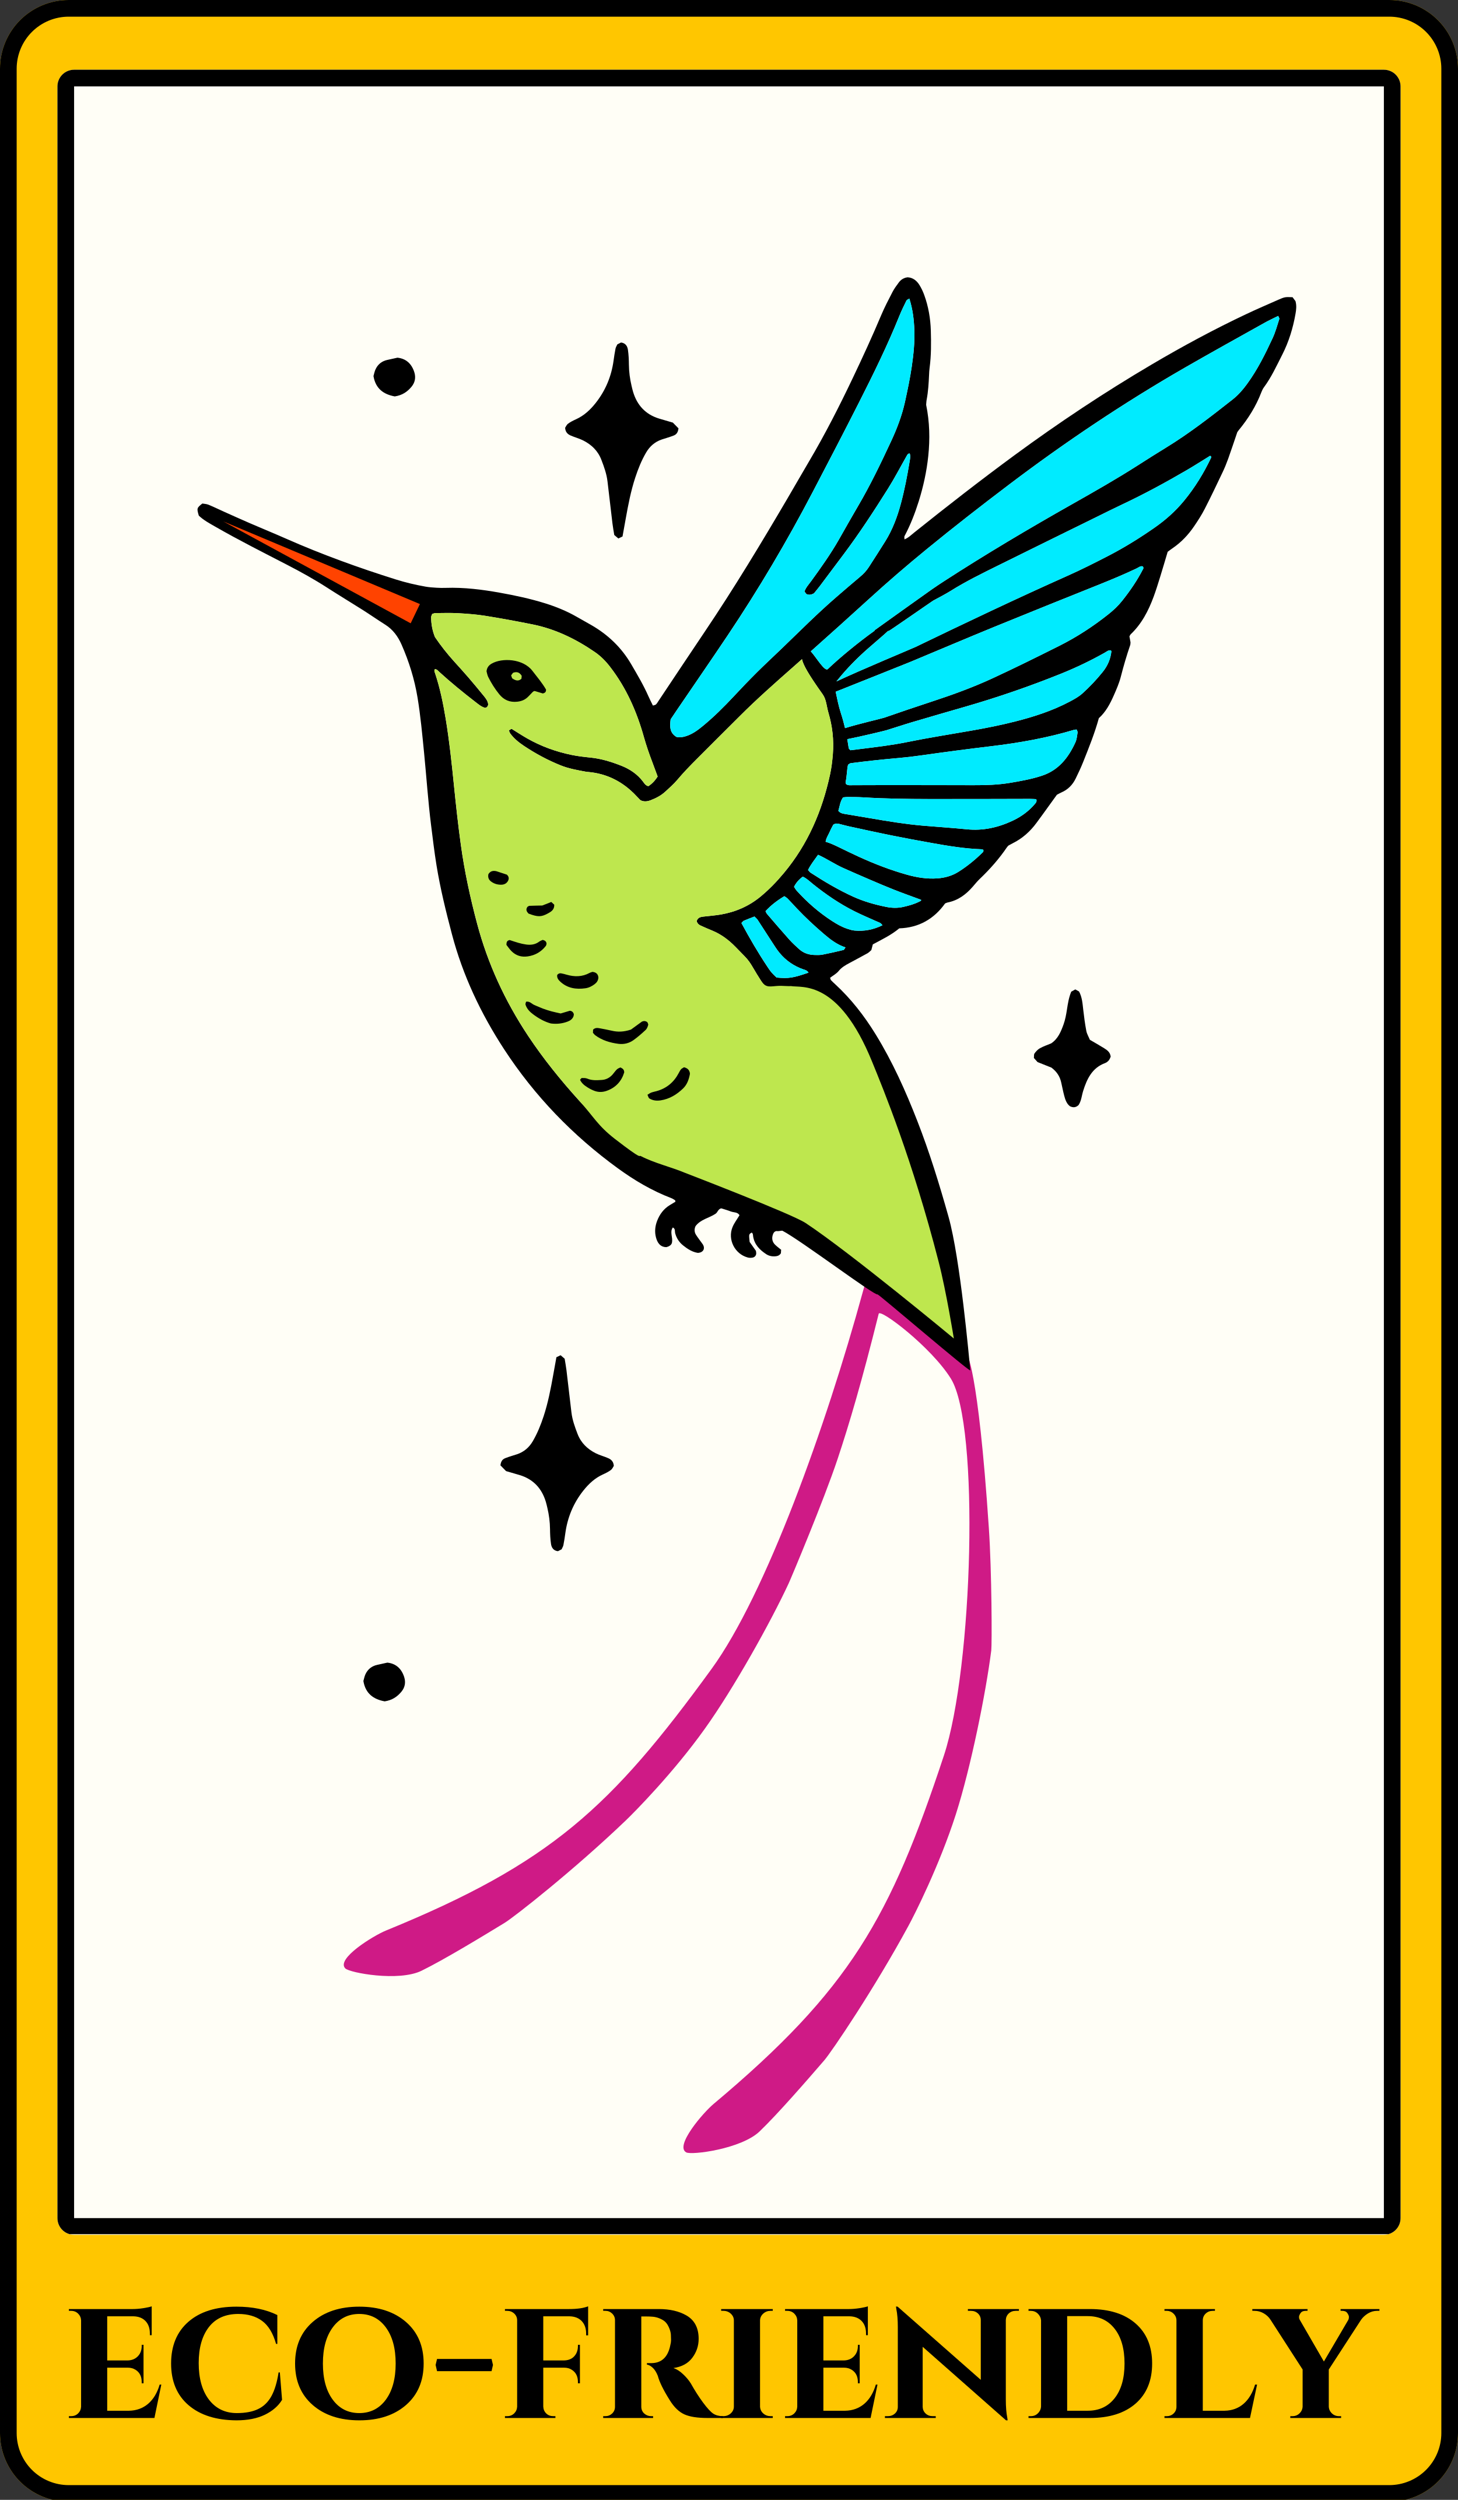
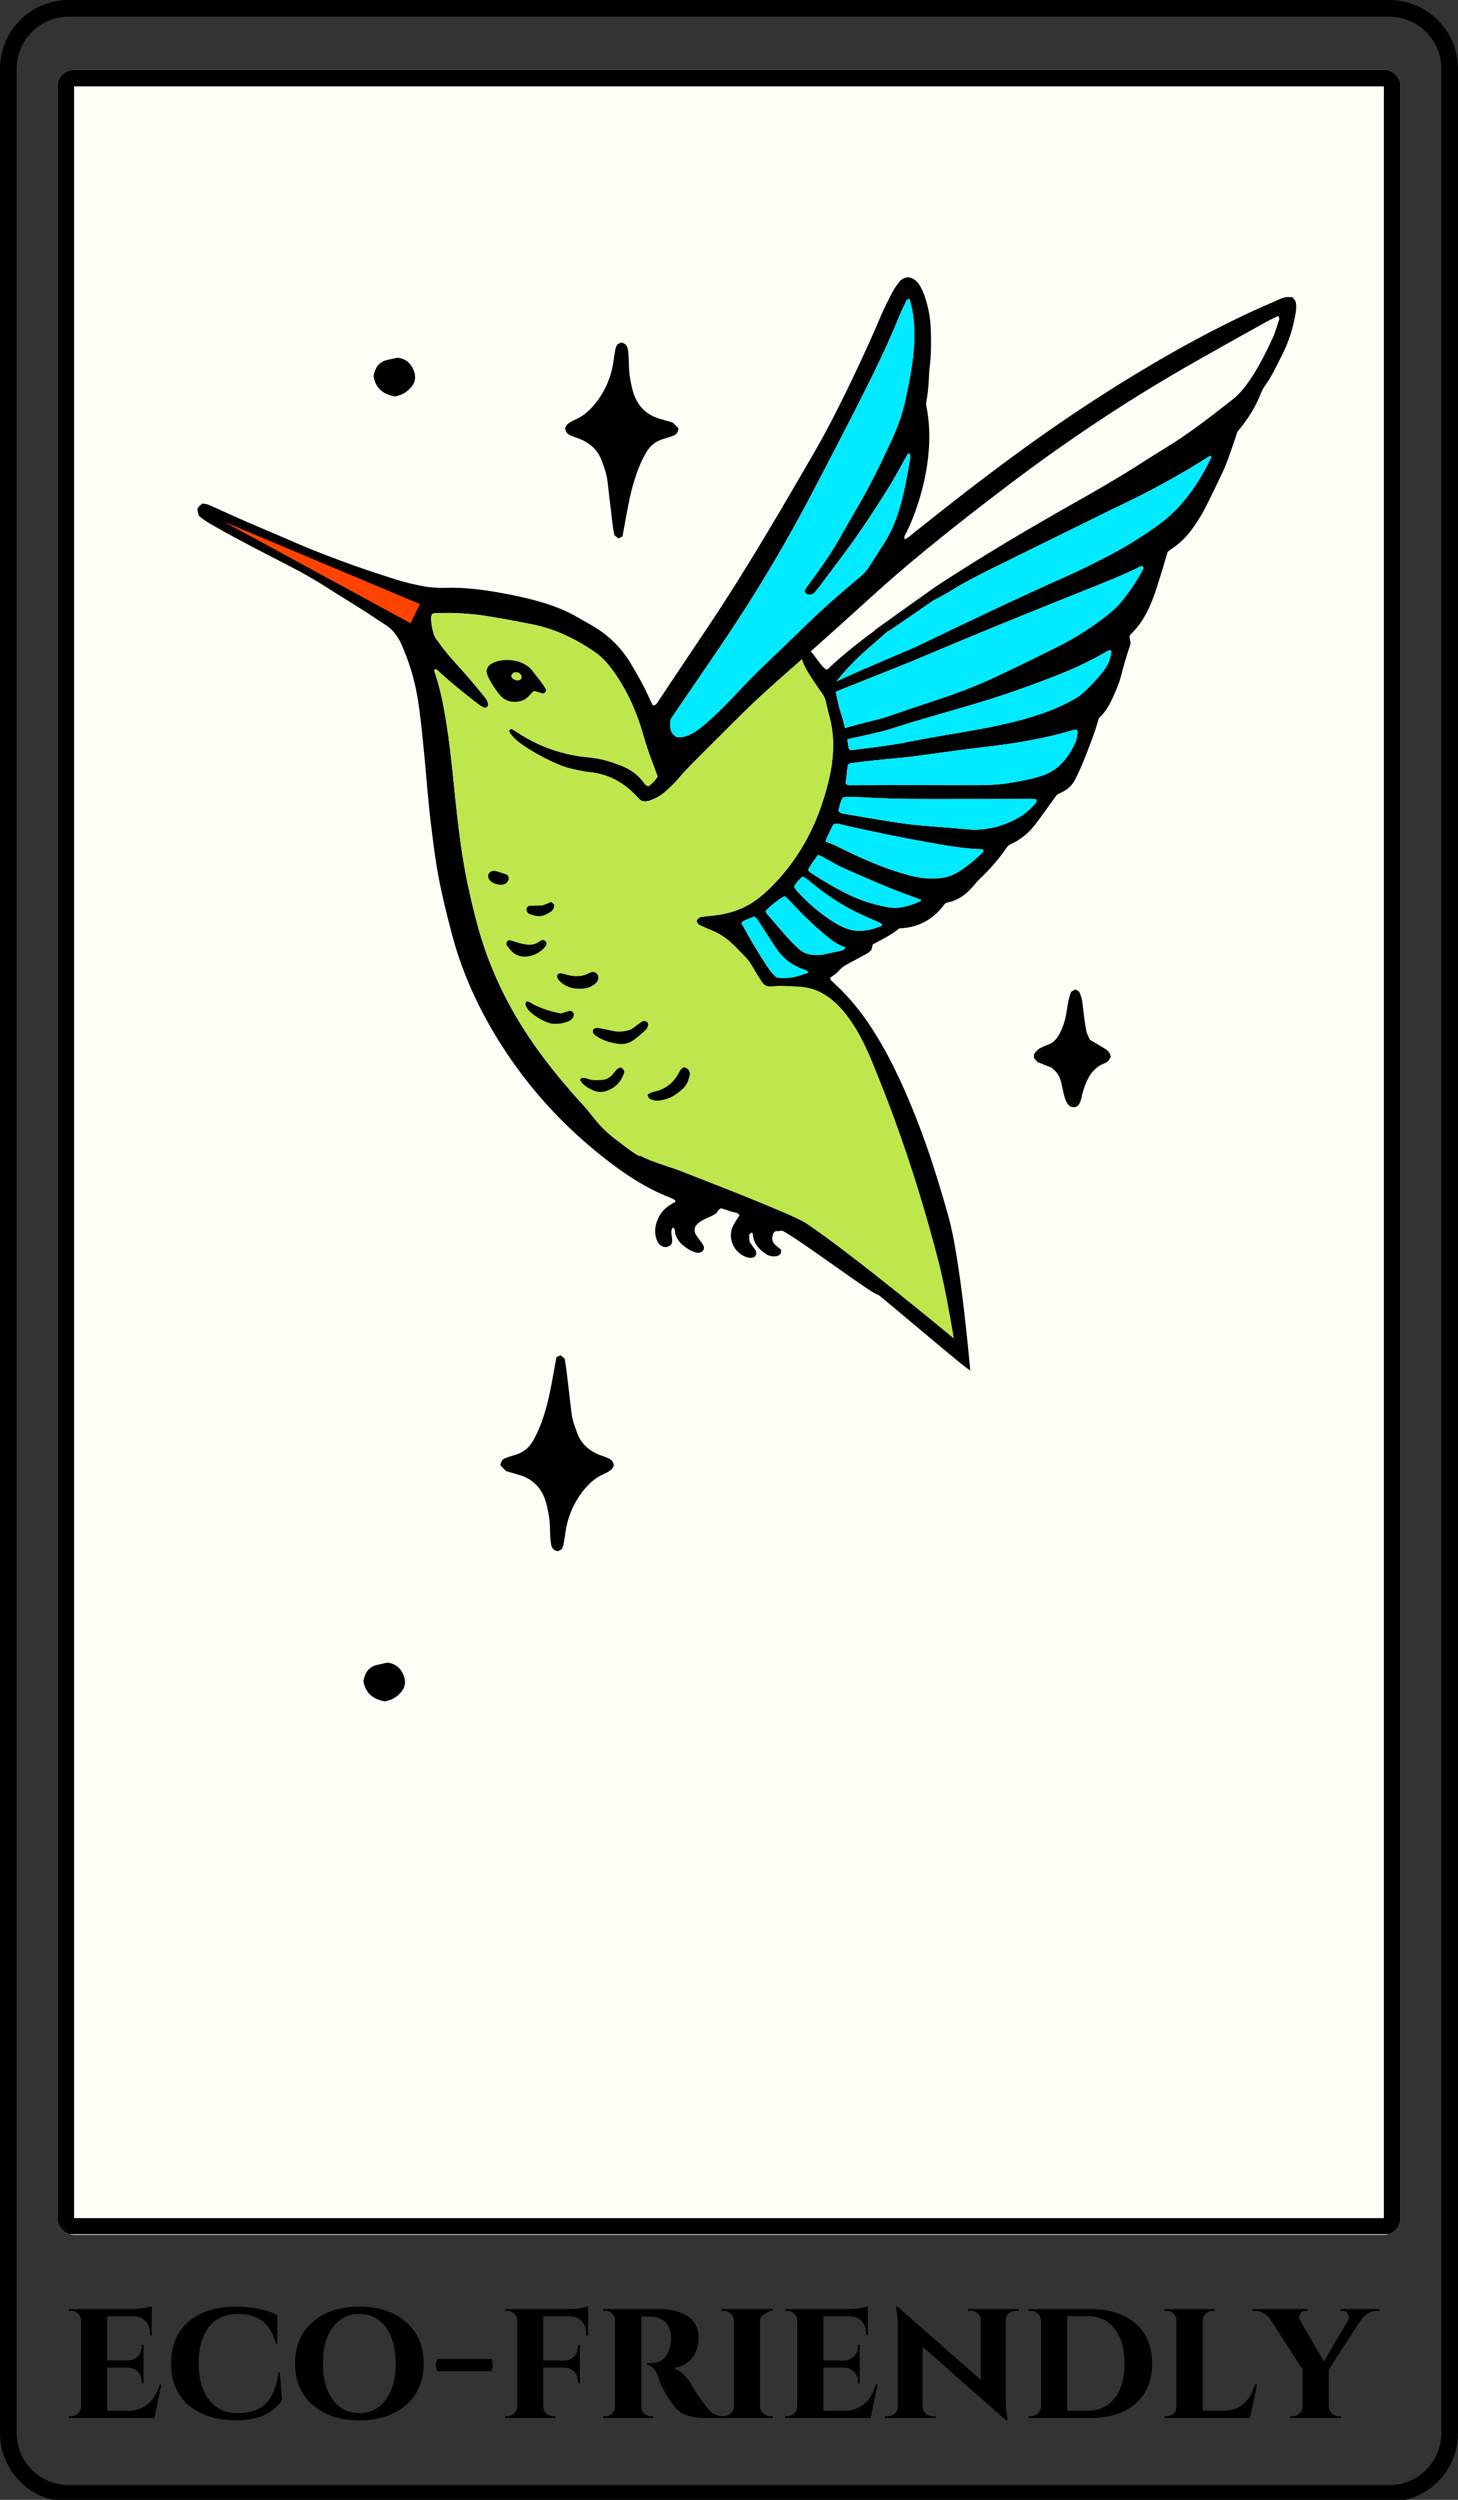
<svg xmlns="http://www.w3.org/2000/svg" version="1.0" preserveAspectRatio="xMidYMid meet" height="1200" viewBox="0 0 525 900" zoomAndPan="magnify" width="700">
  <rect x="0" y="0" width="525" height="900" fill="#333333" stroke="none" />
  <defs>
    <g />
    <clipPath id="c655492b26">
-       <path clip-rule="nonzero" d="M 24.75 0 L 500.25 0 C 506.812 0 513.109 2.609 517.75 7.25 C 522.391 11.891 525 18.188 525 24.75 L 525 875.957 C 525 882.52 522.391 888.816 517.75 893.457 C 513.109 898.098 506.812 900.707 500.25 900.707 L 24.75 900.707 C 18.188 900.707 11.891 898.098 7.25 893.457 C 2.609 888.816 0 882.52 0 875.957 L 0 24.75 C 0 18.188 2.609 11.891 7.25 7.25 C 11.891 2.609 18.188 0 24.75 0 Z M 24.75 0" />
-     </clipPath>
+       </clipPath>
    <clipPath id="731368b5bf">
      <path clip-rule="nonzero" d="M 24.75 0 L 500.25 0 C 506.812 0 513.109 2.609 517.75 7.25 C 522.391 11.891 525 18.188 525 24.75 L 525 875.953 C 525 882.516 522.391 888.812 517.75 893.453 C 513.109 898.094 506.812 900.703 500.25 900.703 L 24.75 900.703 C 18.188 900.703 11.891 898.094 7.25 893.453 C 2.609 888.812 0 882.516 0 875.953 L 0 24.75 C 0 18.188 2.609 11.891 7.25 7.25 C 11.891 2.609 18.188 0 24.75 0 Z M 24.75 0" />
    </clipPath>
    <clipPath id="e488a9b3bb">
      <path clip-rule="nonzero" d="M 20.684 25.109 L 504.316 25.109 L 504.316 805 L 20.684 805 Z M 20.684 25.109" />
    </clipPath>
    <clipPath id="fc400492b2">
      <path clip-rule="nonzero" d="M 26.684 25.109 L 498.316 25.109 C 499.91 25.109 501.434 25.738 502.559 26.863 C 503.684 27.988 504.316 29.516 504.316 31.109 L 504.316 798.59 C 504.316 800.18 503.684 801.707 502.559 802.832 C 501.434 803.957 499.91 804.59 498.316 804.59 L 26.684 804.59 C 25.09 804.59 23.566 803.957 22.441 802.832 C 21.316 801.707 20.684 800.18 20.684 798.59 L 20.684 31.109 C 20.684 29.516 21.316 27.988 22.441 26.863 C 23.566 25.738 25.09 25.109 26.684 25.109 Z M 26.684 25.109" />
    </clipPath>
    <clipPath id="6bf8873960">
      <path clip-rule="nonzero" d="M 20.684 25.109 L 504.434 25.109 L 504.434 804.355 L 20.684 804.355 Z M 20.684 25.109" />
    </clipPath>
    <clipPath id="96b613f521">
      <path clip-rule="nonzero" d="M 26.684 25.109 L 498.312 25.109 C 499.906 25.109 501.43 25.738 502.555 26.863 C 503.684 27.988 504.312 29.516 504.312 31.105 L 504.312 798.582 C 504.312 800.172 503.684 801.699 502.555 802.824 C 501.43 803.949 499.906 804.578 498.312 804.578 L 26.684 804.578 C 25.094 804.578 23.566 803.949 22.441 802.824 C 21.316 801.699 20.684 800.172 20.684 798.582 L 20.684 31.105 C 20.684 29.516 21.316 27.988 22.441 26.863 C 23.566 25.738 25.094 25.109 26.684 25.109 Z M 26.684 25.109" />
    </clipPath>
  </defs>
  <g clip-path="url(#c655492b26)">
    <rect fill-opacity="1" height="1080" y="-90" fill="#ffc600" width="630" x="-52.5" />
  </g>
  <g clip-path="url(#731368b5bf)">
    <path stroke-miterlimit="4" stroke-opacity="1" stroke-width="16" stroke="#000000" d="M 32.999 -0 L 666.999 -0 C 675.749 -0 684.145 3.479 690.332 9.667 C 696.52 15.854 699.999 24.25 699.999 33 L 699.999 1167.938 C 699.999 1176.688 696.52 1185.083 690.332 1191.271 C 684.145 1197.458 675.749 1200.938 666.999 1200.938 L 32.999 1200.938 C 24.249 1200.938 15.853 1197.458 9.665 1191.271 C 3.478 1185.083 -0.001 1176.688 -0.001 1167.938 L -0.001 33 C -0.001 24.25 3.478 15.854 9.665 9.667 C 15.853 3.479 24.249 -0 32.999 -0 Z M 32.999 -0" stroke-linejoin="miter" fill="none" transform="matrix(0.75, 0, 0, 0.75, 0.001, 0)" stroke-linecap="butt" />
  </g>
  <g clip-path="url(#e488a9b3bb)">
    <g clip-path="url(#fc400492b2)">
      <path fill-rule="nonzero" fill-opacity="1" d="M 20.684 25.109 L 504.316 25.109 L 504.316 805.348 L 20.684 805.348 Z M 20.684 25.109" fill="#fffef6" />
    </g>
  </g>
  <g clip-path="url(#6bf8873960)">
    <g clip-path="url(#96b613f521)">
      <path stroke-miterlimit="4" stroke-opacity="1" stroke-width="16" stroke="#000000" d="M 7.999 0.003 L 636.837 0.003 C 638.962 0.003 640.994 0.841 642.494 2.341 C 643.999 3.841 644.837 5.878 644.837 7.997 L 644.837 1031.3 C 644.837 1033.419 643.999 1035.456 642.494 1036.956 C 640.994 1038.456 638.962 1039.294 636.837 1039.294 L 7.999 1039.294 C 5.879 1039.294 3.843 1038.456 2.343 1036.956 C 0.843 1035.456 -0.001 1033.419 -0.001 1031.3 L -0.001 7.997 C -0.001 5.878 0.843 3.841 2.343 2.341 C 3.843 0.841 5.879 0.003 7.999 0.003 Z M 7.999 0.003" stroke-linejoin="miter" fill="none" transform="matrix(0.75, 0, 0, 0.75, 20.684, 25.107)" stroke-linecap="butt" />
    </g>
  </g>
-   <path fill-rule="evenodd" fill-opacity="1" d="M 310.707 465.012 C 297.445 513.488 275.77 574.008 256.188 600.895 C 220.008 650.664 198.395 670.773 138.996 695.035 C 134.477 696.887 120.922 705.18 124.328 708.668 C 125.867 710.262 143.582 713.539 151.801 709.508 C 159.953 705.512 173.445 697.309 181.727 692.262 C 185.23 690.113 206.809 673.152 225.344 655.395 C 228.488 652.387 242.5 638.223 253.797 622.387 C 264.211 607.848 277.539 583.949 283.988 570.051 C 284.871 568.145 296.594 540.285 301.605 525.27 C 305.762 512.793 310.316 497.457 316.406 472.977 C 316.898 471.012 335.332 484.961 342.406 496.359 C 352.816 513.102 350.328 600.461 339.883 632.035 C 320.562 690.48 306.125 716.227 256.973 757.453 C 253.207 760.594 242.828 772.629 247.117 774.914 C 249.082 775.965 266.93 773.684 273.543 767.336 C 280.094 761.043 290.473 749.105 296.793 741.781 C 299.477 738.66 314.867 715.926 327.113 693.355 C 329.207 689.531 338.215 671.766 344.172 653.238 C 349.609 636.219 355.012 609.395 356.941 594.18 C 357.203 592.098 357.141 565.816 356.059 550.027 C 352.164 491.926 348.035 487.164 348.035 487.164 C 348.035 487.164 339.688 483.777 337.527 481.359 C 333.859 477.266 330.684 473.16 322.398 468.066 C 311.43 461.332 312.312 459.203 310.707 465.012 Z M 310.707 465.012" fill="#cf1a86" />
  <path fill-rule="evenodd" fill-opacity="1" d="M 466.48 108.414 C 466.934 110.039 466.746 111.527 466.484 113.004 C 465.582 118.129 464.078 123.066 461.707 127.707 C 459.668 131.707 457.805 135.809 455.113 139.445 C 454.715 139.984 454.422 140.621 454.18 141.25 C 452.262 146.262 449.449 150.738 446.051 154.867 C 445.793 155.18 445.578 155.527 445.52 155.613 C 444.367 158.98 443.352 162.082 442.25 165.152 C 441.652 166.812 440.98 168.461 440.219 170.055 C 438.117 174.477 436.016 178.906 433.777 183.258 C 432.66 185.434 431.316 187.5 429.938 189.523 C 427.855 192.582 425.332 195.246 422.254 197.348 C 421.691 197.727 421.156 198.148 420.461 198.656 C 419.562 201.664 418.648 204.793 417.684 207.902 C 416.957 210.242 416.234 212.586 415.383 214.883 C 413.523 219.902 411.098 224.598 407.148 228.352 C 406.961 228.531 406.867 228.812 406.688 229.121 C 406.816 229.84 406.961 230.625 407.078 231.25 C 407.031 231.688 407.055 231.973 406.969 232.227 C 405.699 235.961 404.578 239.734 403.605 243.562 C 403.008 245.918 402.012 248.195 401.023 250.434 C 399.703 253.426 398.172 256.32 395.672 258.562 C 394.184 263.992 392.086 269.16 390.023 274.344 C 389.219 276.363 388.285 278.336 387.332 280.289 C 386.223 282.566 384.539 284.293 382.172 285.305 C 381.676 285.516 381.207 285.801 380.559 286.141 C 378.902 288.434 377.156 290.859 375.406 293.277 C 374.688 294.27 373.953 295.254 373.23 296.242 C 370.938 299.371 368.117 301.879 364.629 303.609 C 364.141 303.852 363.672 304.125 363.133 304.418 C 362.992 304.574 362.777 304.754 362.625 304.977 C 359.785 309.164 356.461 312.934 352.801 316.422 C 351.914 317.266 351.141 318.223 350.34 319.148 C 347.879 322.008 344.996 324.18 341.199 324.918 C 340.938 324.969 340.695 325.109 340.309 325.262 C 336.34 330.816 330.906 334 323.805 334.227 C 320.992 336.59 317.676 338.18 314.289 340 C 314.145 340.547 313.977 341.188 313.75 342.051 C 313.387 342.359 312.93 342.887 312.355 343.207 C 310.223 344.406 308.047 345.535 305.895 346.699 C 304.461 347.473 303.078 348.238 301.996 349.574 C 301.176 350.582 299.926 351.238 298.906 352.023 C 299.035 352.391 299.055 352.695 299.215 352.871 C 299.676 353.375 300.184 353.832 300.684 354.293 C 306.434 359.59 311.172 365.68 315.273 372.336 C 321.367 382.234 326.094 392.77 330.305 403.566 C 334.715 414.863 338.277 426.438 341.555 438.102 C 345.789 453.172 348.957 489.062 349.383 493.359 C 349.477 494.297 316.828 466.277 315.996 466.008 C 315.227 466.793 288.234 446.438 281.754 443.105 C 281.527 442.992 279.957 443.379 279.742 443.199 C 278.945 443.227 278.539 443.785 278.312 444.43 C 277.824 445.828 278.055 447.133 279.148 448.18 C 279.824 448.824 280.582 449.379 281.27 449.945 C 281.234 450.488 281.207 450.883 281.188 451.191 C 280.656 452.074 279.84 452.262 279.031 452.312 C 277.926 452.379 276.84 452.145 275.91 451.535 C 273.566 450 271.688 448.102 271.199 445.184 C 271.113 444.676 271.195 444.105 270.68 443.75 C 269.609 444.355 269.648 444.367 269.93 447.125 C 270.59 448.059 271.367 449.164 272.191 450.336 C 272.223 450.668 272.352 451.086 272.281 451.469 C 272.152 452.203 271.629 452.672 270.914 452.785 C 270.387 452.871 269.809 452.875 269.297 452.742 C 264.609 451.52 261.914 446.254 263.777 441.766 C 264.391 440.285 265.41 438.969 266.277 437.527 C 265.625 436.312 264.211 436.574 263.125 436.148 C 261.992 435.707 260.812 435.379 259.719 435.027 C 258.559 435.266 258.438 436.473 257.648 436.992 C 255.293 438.555 252.242 439 250.449 441.449 C 249.941 442.539 250.016 443.617 250.633 444.586 C 251.363 445.73 252.223 446.789 253 447.902 C 253.402 448.477 253.598 449.117 253.367 449.867 C 252.996 450.652 252.305 451 251.289 451.07 C 249.328 450.773 247.609 449.695 246.004 448.406 C 244.59 447.27 243.625 445.832 243.133 444.047 C 242.934 443.328 243.242 442.348 242.277 441.922 C 241.066 443.586 242.363 445.371 241.953 447.402 C 241.805 448.121 241.133 448.715 239.945 448.996 C 237.773 448.992 236.723 447.465 236.207 445.508 C 235.672 443.488 235.875 441.457 236.637 439.496 C 237.555 437.145 238.988 435.211 241.168 433.879 C 241.855 433.457 242.551 433.043 243.203 432.652 C 243.156 432.391 243.176 432.184 243.098 432.133 C 242.656 431.852 242.211 431.543 241.727 431.355 C 234.812 428.711 228.488 424.988 222.523 420.648 C 206.277 408.836 192.516 394.605 181.535 377.773 C 173.156 364.922 166.648 351.199 162.723 336.297 C 160.57 328.129 158.551 319.941 157.191 311.605 C 156.402 306.773 155.832 301.902 155.219 297.043 C 154.137 288.395 153.562 279.695 152.703 271.027 C 152.043 264.391 151.438 257.746 150.352 251.156 C 149.262 244.539 147.285 238.184 144.586 232.055 C 143.301 229.141 141.488 226.641 138.723 224.898 C 135.961 223.156 133.281 221.285 130.523 219.539 C 126.27 216.84 121.949 214.254 117.719 211.52 C 113.137 208.562 108.383 205.934 103.543 203.43 C 94.84 198.926 86.082 194.531 77.582 189.648 C 75.461 188.43 73.293 187.281 71.59 185.637 C 70.812 183.012 70.852 182.867 72.859 181.281 C 73.523 181.402 74.363 181.422 75.09 181.719 C 76.977 182.492 78.805 183.398 80.668 184.23 C 83.77 185.621 86.867 187.02 89.988 188.371 C 94.359 190.262 98.77 192.062 103.125 193.984 C 115.957 199.648 129.125 204.406 142.5 208.609 C 146.012 209.715 149.586 210.555 153.203 211.199 C 154.539 211.438 155.902 211.52 157.258 211.605 C 158.348 211.676 159.438 211.684 160.527 211.648 C 167.094 211.43 173.578 212.238 180.012 213.395 C 185.496 214.379 190.957 215.539 196.293 217.207 C 200.203 218.434 203.973 219.953 207.535 221.988 C 209.309 223 211.094 223.992 212.863 225.008 C 218.895 228.465 223.762 233.102 227.285 239.133 C 229.48 242.898 231.707 246.641 233.469 250.637 C 233.961 251.75 234.527 252.832 235.105 254.027 C 235.543 253.871 235.973 253.836 236.211 253.605 C 236.598 253.234 236.863 252.738 237.164 252.285 C 242.684 244.02 248.176 235.734 253.73 227.492 C 264.312 211.789 274.09 195.59 283.668 179.262 C 286.215 174.918 288.711 170.543 291.273 166.203 C 297.094 156.352 302.285 146.168 307.195 135.836 C 310.707 128.457 314.121 121.043 317.289 113.516 C 318.504 110.633 319.957 107.852 321.398 105.07 C 322.02 103.875 322.848 102.773 323.656 101.684 C 324.41 100.664 325.438 100.016 326.801 99.832 C 328.672 99.926 330.055 100.996 331.031 102.547 C 331.75 103.688 332.34 104.938 332.801 106.211 C 334.301 110.336 335.043 114.629 335.172 119.008 C 335.305 123.5 335.324 127.996 334.727 132.469 C 334.617 133.277 334.578 134.098 334.543 134.914 C 334.406 137.906 334.238 140.898 333.68 143.852 C 333.551 144.516 333.539 145.203 333.488 145.75 C 334.762 151.941 334.891 158.074 334.25 164.184 C 333.672 169.734 332.477 175.195 330.801 180.539 C 329.449 184.832 327.828 189.012 325.707 192.992 C 325.555 193.277 325.688 193.715 325.688 194.191 C 327.109 193.617 328.059 192.637 329.102 191.801 C 341.008 182.266 353.043 172.902 365.332 163.871 C 381.25 152.18 397.691 141.258 414.707 131.227 C 425.852 124.66 437.227 118.52 448.93 113.004 C 452.746 111.207 456.621 109.543 460.48 107.84 C 461.227 107.512 461.992 107.172 462.781 107.027 C 463.562 106.891 464.383 107 465.426 107 C 465.918 107.656 466.238 108.086 466.48 108.414 Z M 305.09 266.121 C 305.281 267.195 305.453 268.273 305.605 269.359 C 305.637 269.578 305.93 269.762 306.223 270.105 C 307.441 269.957 308.773 269.793 310.102 269.625 C 315.637 268.938 321.16 268.285 326.645 267.168 C 334.367 265.59 342.172 264.383 349.941 263.016 C 355.168 262.098 360.367 261.07 365.516 259.762 C 372.258 258.047 378.844 255.93 385.027 252.676 C 386.719 251.781 388.395 250.887 389.82 249.598 C 392.449 247.215 394.871 244.648 397.098 241.879 C 398.855 239.684 399.891 237.246 400.188 234.477 C 400.195 234.375 400.039 234.258 399.957 234.141 C 399.07 234.016 398.457 234.617 397.777 235 C 392.676 237.875 387.398 240.398 381.965 242.582 C 370.727 247.102 359.289 251.043 347.648 254.406 C 341.246 256.254 334.844 258.098 328.457 259.992 C 325.328 260.918 322.234 261.969 319.113 262.918 C 318.348 263.148 309.887 265.18 305.09 266.121 Z M 291.129 350.172 C 290.574 349.305 289.887 349.207 289.25 348.988 C 285.84 347.805 282.965 345.812 280.676 343.031 C 279.73 341.887 278.941 340.609 278.125 339.363 C 276.344 336.641 274.602 333.895 272.816 331.172 C 272.531 330.742 272.094 330.41 271.672 329.969 C 270.332 330.492 269.066 330.953 267.832 331.488 C 267.508 331.629 267.285 332.008 266.977 332.316 C 269.891 337.746 272.961 343.008 276.348 348.086 C 276.801 348.762 277.25 349.449 277.777 350.062 C 278.387 350.77 279.082 351.402 279.617 351.941 C 284.02 352.34 285.516 352.109 291.129 350.172 Z M 387.215 267.293 C 387.715 266.207 387.82 264.934 388.016 263.73 C 388.07 263.395 387.797 263.004 387.68 262.656 C 387.328 262.691 387.051 262.672 386.797 262.746 C 377.004 265.672 366.973 267.457 356.852 268.66 C 348.484 269.656 340.137 270.762 331.797 271.945 C 329.109 272.328 326.406 272.652 323.699 272.891 C 317.879 273.395 312.07 274.012 306.277 274.773 C 306.039 274.805 305.828 275.031 305.359 275.312 C 304.906 277.234 304.988 279.438 304.48 281.539 C 304.43 281.762 304.582 282.031 304.645 282.285 C 305.352 282.844 306.191 282.691 306.992 282.691 C 311.07 282.691 315.152 282.656 319.23 282.656 C 329.699 282.656 340.168 282.656 350.641 282.684 C 354.996 282.699 359.332 282.574 363.645 281.855 C 367.531 281.207 371.402 280.516 375.16 279.281 C 381.191 277.297 384.703 272.777 387.215 267.293 Z M 300.906 249.039 C 301.465 251.684 301.953 254.215 302.75 256.645 C 303.344 258.465 303.848 260.297 304.277 262.145 C 308.75 260.707 317.398 258.723 318.363 258.391 C 324.145 256.387 329.941 254.414 335.754 252.508 C 343.129 250.094 350.418 247.43 357.457 244.176 C 365.48 240.465 373.406 236.531 381.316 232.578 C 387.664 229.402 393.594 225.543 399.152 221.117 C 400.969 219.672 402.648 218.09 404.098 216.266 C 406.988 212.633 409.594 208.816 411.699 204.672 C 411.785 204.5 411.613 204.195 411.559 203.938 C 410.672 203.629 410.035 204.277 409.363 204.598 C 404.934 206.699 400.422 208.594 395.875 210.414 C 383.246 215.473 370.621 220.531 358.031 225.684 C 347.961 229.805 337.949 234.07 327.902 238.258 C 327.582 238.391 305.926 247.07 300.906 249.039 Z M 288.777 237.316 C 287.547 238.406 286.32 239.492 285.086 240.578 C 278.758 246.164 272.434 251.758 266.457 257.727 C 261.254 262.922 256.031 268.102 250.844 273.312 C 248.441 275.723 246.07 278.16 243.875 280.773 C 242.566 282.324 241.012 283.68 239.508 285.055 C 237.984 286.449 236.168 287.383 234.242 288.117 C 233.051 288.574 231.875 288.695 230.715 288.145 C 230.582 288.035 230.469 287.961 230.375 287.863 C 230.086 287.574 229.805 287.277 229.531 286.977 C 225.883 282.988 221.629 280.184 216.656 278.801 C 215.105 278.367 213.484 278.074 211.793 277.926 C 211.52 277.902 211.246 277.895 210.98 277.844 C 207.906 277.262 204.82 276.734 201.895 275.559 C 197.203 273.68 192.781 271.293 188.586 268.48 C 186.77 267.266 185.078 265.891 183.762 264.117 C 183.531 263.809 183.434 263.398 183.242 262.961 C 183.605 262.738 183.91 262.547 184.184 262.379 C 186.121 263.574 187.941 264.77 189.824 265.844 C 194.832 268.699 200.195 270.633 205.824 271.793 C 208.086 272.262 210.395 272.52 212.695 272.754 C 216.523 273.148 220.148 274.277 223.703 275.676 C 226.797 276.895 229.48 278.688 231.516 281.379 C 231.996 282.016 232.402 282.781 233.445 283.043 C 234.738 282.219 235.848 281.09 236.797 279.562 C 236.152 277.82 235.508 276.035 234.836 274.258 C 233.723 271.336 232.703 268.395 231.855 265.367 C 229.312 256.254 225.551 247.691 219.719 240.129 C 218.125 238.059 216.332 236.227 214.18 234.75 C 207.27 230.004 199.836 226.402 191.566 224.762 C 185.961 223.652 180.344 222.602 174.707 221.703 C 171.488 221.191 168.215 220.953 164.957 220.766 C 162.242 220.613 159.516 220.707 156.789 220.723 C 156.414 220.727 156.035 220.926 155.621 221.043 C 155.48 221.453 155.242 221.824 155.242 222.195 C 155.242 224.668 155.688 227.062 156.609 229.355 C 158.684 232.418 160.953 235.305 163.422 238.039 C 165.156 239.961 166.902 241.867 168.59 243.828 C 170.457 245.996 172.277 248.199 174.086 250.414 C 174.855 251.359 175.66 252.309 175.785 253.637 C 175.66 254.148 175.52 254.668 174.711 254.844 C 173.348 254.527 172.23 253.523 171.062 252.625 C 166.637 249.215 162.324 245.676 158.188 241.922 C 157.719 241.496 157.328 240.906 156.582 240.91 C 156.23 241.465 156.523 241.969 156.691 242.473 C 158.457 247.781 159.57 253.242 160.48 258.754 C 161.812 266.82 162.668 274.941 163.488 283.066 C 164.199 290.109 164.969 297.141 165.938 304.156 C 167.262 313.746 169.301 323.172 171.789 332.523 C 175.641 347.012 181.855 360.414 190.117 372.867 C 195.617 381.16 201.871 388.883 208.551 396.273 C 213.914 402.207 220.098 407.008 227.156 410.723 C 227.996 411.168 228.844 411.602 229.691 412.035 C 234.781 414.645 232.535 413.953 237.809 416.148 C 238.023 416.238 239.418 416.977 243.379 418.871 C 252.977 424.523 304.078 441.281 325.836 464.762 C 328.184 467.293 322.699 410.152 316.938 399.664 C 296.938 363.254 287.945 356.309 284.605 356.793 C 283.621 356.859 282.672 356.961 281.723 356.988 C 278.488 357.086 275.859 355.938 274.074 353.152 C 273.047 351.551 272.031 349.934 271.086 348.281 C 270.27 346.852 269.352 345.52 268.191 344.348 C 267.043 343.188 265.918 342.004 264.773 340.836 C 262.363 338.387 259.664 336.352 256.457 335.035 C 255.078 334.469 253.703 333.883 252.348 333.262 C 251.727 332.98 251.16 332.594 250.859 331.621 C 251.242 330.375 252.164 330.141 253.125 330.02 C 255.285 329.75 257.465 329.613 259.605 329.242 C 264.934 328.316 269.777 326.188 273.938 322.734 C 276.973 320.211 279.715 317.363 282.254 314.32 C 290.918 303.938 296.059 291.906 298.891 278.805 C 299.406 276.422 299.688 273.969 299.887 271.531 C 300.297 266.461 299.746 261.469 298.297 256.59 C 297.637 254.371 297.566 251.848 296.227 249.965 C 291.152 242.848 289.191 239.371 288.777 237.316 Z M 331.051 324.582 C 331.336 324.434 331.793 324.332 331.645 323.945 C 328.363 322.73 325.164 321.598 322.008 320.355 C 318.973 319.16 315.973 317.871 312.973 316.586 C 309.852 315.25 306.734 313.891 303.633 312.5 C 300.559 311.121 297.758 309.191 294.57 307.742 C 293.27 309.594 291.898 311.258 290.953 313.223 C 291.305 313.602 291.535 313.965 291.863 314.18 C 296.773 317.371 301.797 320.348 307.133 322.789 C 310.996 324.555 315.039 325.691 319.18 326.523 C 321.199 326.926 323.25 326.973 325.262 326.508 C 327.246 326.051 329.227 325.531 331.051 324.582 Z M 241.48 258.984 C 241.168 261.57 241.082 263.859 243.637 265.344 C 244.102 265.375 244.648 265.488 245.176 265.43 C 245.844 265.359 246.516 265.203 247.152 264.992 C 249.387 264.246 251.246 262.883 253.047 261.402 C 257.047 258.105 260.719 254.469 264.246 250.676 C 266.938 247.785 269.672 244.93 272.469 242.148 C 275.461 239.172 278.559 236.309 281.598 233.383 C 288.074 227.156 294.406 220.777 301.215 214.902 C 304 212.504 306.773 210.09 309.598 207.738 C 310.871 206.68 311.988 205.52 312.875 204.129 C 314.852 201.027 316.863 197.953 318.801 194.832 C 321.41 190.633 323.117 186.043 324.391 181.289 C 325.727 176.293 326.703 171.211 327.539 166.105 C 327.691 165.18 327.91 164.23 327.582 163.285 C 326.914 163.219 326.699 163.746 326.453 164.18 C 324.227 168.078 322.156 172.078 319.77 175.879 C 314.699 183.945 309.496 191.934 303.77 199.562 C 300.906 203.371 298.066 207.199 295.195 211.004 C 294.465 211.977 293.664 212.902 293.09 213.609 C 292.043 214.191 291.262 214.262 290.375 213.879 C 290.18 213.621 289.938 213.305 289.676 212.961 C 290.176 211.496 291.223 210.395 292.094 209.199 C 295.621 204.355 299.094 199.473 302.066 194.262 C 304.363 190.238 306.621 186.199 308.965 182.207 C 313.383 174.684 317.152 166.832 320.836 158.938 C 322.969 154.363 324.766 149.652 325.852 144.715 C 326.789 140.465 327.684 136.191 328.312 131.891 C 328.941 127.582 329.391 123.238 329.234 118.863 C 329.098 115.047 328.645 111.281 327.43 107.5 C 327.008 107.773 326.543 107.91 326.398 108.203 C 325.496 110.035 324.59 111.871 323.828 113.762 C 319.543 124.375 314.5 134.637 309.332 144.836 C 303.855 155.641 298.258 166.383 292.645 177.121 C 283.367 194.871 273.176 212.09 262.031 228.73 C 255.973 237.781 249.781 246.746 243.652 255.75 C 242.887 256.871 242.137 258 241.48 258.984 Z M 354.008 306.719 C 354.148 306.578 354.074 306.223 354.102 305.965 C 353.855 305.891 353.613 305.758 353.363 305.75 C 347.379 305.543 341.488 304.57 335.613 303.52 C 330.676 302.641 325.742 301.723 320.824 300.73 C 315.641 299.688 310.48 298.543 305.312 297.426 C 304.254 297.195 303.215 296.863 302.16 296.625 C 301.504 296.477 300.824 296.352 300.023 296.938 C 299.691 297.59 299.211 298.41 298.848 299.273 C 298.328 300.508 297.504 301.613 297.281 303.051 C 298.977 303.543 300.555 304.289 302.129 305.055 C 304.445 306.18 306.762 307.312 309.105 308.387 C 314.781 310.988 320.594 313.238 326.617 314.926 C 330.168 315.918 333.754 316.5 337.465 316.242 C 340.234 316.051 342.828 315.324 345.156 313.852 C 348.371 311.816 351.305 309.402 354.008 306.719 Z M 303.699 342.02 C 303.965 341.957 304.133 341.496 304.445 341.098 C 301.395 340.09 299.035 338.277 296.758 336.328 C 293.344 333.414 290.059 330.367 286.973 327.105 C 285.852 325.922 284.766 324.703 283.629 323.539 C 283.27 323.172 282.797 322.918 282.422 322.648 C 279.578 324.375 277.551 325.992 275.645 328.039 C 275.82 328.367 275.945 328.762 276.195 329.051 C 278.852 332.141 281.504 335.242 284.219 338.277 C 285.301 339.492 286.516 340.59 287.723 341.688 C 289.293 343.121 291.203 343.77 293.309 343.816 C 294.258 343.836 295.23 343.875 296.152 343.695 C 298.684 343.207 301.195 342.625 303.699 342.02 Z M 307.676 335.02 C 311.125 335.355 314.418 334.723 317.738 333.129 C 317.145 332.203 316.457 332.078 315.844 331.805 C 313.117 330.586 310.363 329.43 307.699 328.09 C 302.336 325.402 297.406 322.035 292.73 318.281 C 291.574 317.355 290.52 316.27 289.047 315.605 C 287.742 316.605 286.668 317.746 285.918 319.273 C 286.27 319.793 286.52 320.281 286.875 320.672 C 290.629 324.824 294.816 328.48 299.516 331.527 C 301.223 332.641 302.992 333.664 304.93 334.324 C 305.82 334.633 306.746 334.93 307.676 335.02 Z M 319.785 227.141 C 319.316 227.578 318.844 228.008 318.363 228.434 C 316.426 230.145 314.449 231.812 312.504 233.52 C 308.613 236.945 304.98 240.625 301.719 244.66 C 301.539 244.887 301.355 245.109 301.184 245.332 C 309.598 241.336 328.566 233.449 329.723 232.891 C 347.855 224.137 366.035 215.484 384.43 207.281 C 389.395 205.066 394.258 202.609 399.094 200.113 C 404.902 197.113 410.449 193.66 415.812 189.914 C 419.742 187.168 423.297 184.012 426.34 180.305 C 430.25 175.551 433.453 170.34 436.09 164.785 C 436.23 164.492 436.117 164.266 435.73 164.098 C 432.996 165.781 430.254 167.543 427.438 169.191 C 419.684 173.727 411.785 177.996 403.648 181.824 C 400.82 183.156 398.023 184.562 395.215 185.945 C 383.254 191.832 371.277 197.699 359.332 203.621 C 353.602 206.457 347.859 209.273 342.422 212.664 C 340.344 213.961 338.16 215.082 336.004 216.246 C 335.668 216.426 320.305 227.137 319.973 227.195 C 319.914 227.172 319.852 227.156 319.785 227.141 Z M 291.945 234.504 C 294.004 236.742 296.961 241.961 298.105 240.859 C 302.238 236.895 309.043 231.277 314.887 227.098 C 314.895 227.039 314.91 226.969 314.941 226.895 C 315.398 226.52 334.848 212.672 335.508 212.211 C 336.961 211.199 338.43 210.215 339.918 209.254 C 355 199.48 370.457 190.324 386.102 181.48 C 394.156 176.926 402.199 172.352 409.996 167.355 C 413.207 165.301 416.422 163.254 419.676 161.27 C 428.184 156.078 436.02 149.973 443.832 143.824 C 445.879 142.215 447.562 140.273 449.098 138.164 C 452.805 133.066 455.586 127.457 458.23 121.781 C 459.258 119.574 459.895 117.184 460.652 114.855 C 460.734 114.598 460.434 114.211 460.258 113.738 C 458.539 114.598 456.93 115.328 455.395 116.188 C 445.777 121.57 436.129 126.902 426.574 132.402 C 404.602 145.051 383.582 159.145 363.367 174.441 C 353.379 182 343.492 189.688 333.797 197.625 C 326.625 203.488 319.613 209.52 312.77 215.766 C 305.871 222.059 298.926 228.301 291.945 234.504 Z M 372.781 289.281 C 373.137 288.855 373.395 288.41 373.121 287.703 C 372.375 287.676 371.57 287.617 370.77 287.617 C 358.68 287.637 346.594 287.699 334.504 287.668 C 326.629 287.648 318.75 287.559 310.883 287.066 C 308.984 286.949 307.078 286.957 305.18 286.938 C 304.645 286.93 304.109 287.027 303.562 287.078 C 302.473 288.605 302.352 290.371 301.871 291.918 C 302.66 292.879 303.641 292.938 304.562 293.102 C 307.504 293.613 310.449 294.09 313.391 294.594 C 319.676 295.676 325.973 296.707 332.332 297.258 C 337.605 297.715 342.895 298.043 348.16 298.574 C 354.023 299.164 359.504 297.91 364.746 295.422 C 367.844 293.953 370.57 291.945 372.781 289.281 Z M 372.781 289.281" fill="#000000" />
  <path fill-rule="nonzero" fill-opacity="1" d="M 180.199 527.559 C 180.406 525.793 181.18 525.27 182.02 524.941 C 183.367 524.414 184.773 524.031 186.148 523.574 C 188.672 522.738 190.543 521.117 191.875 518.824 C 193.527 515.984 194.738 512.961 195.762 509.852 C 197.348 505.016 198.305 500.027 199.203 495.027 C 199.582 492.891 199.973 490.758 200.355 488.633 C 200.941 488.352 201.395 488.133 201.859 487.914 C 202.332 488.32 202.738 488.668 203.32 489.172 C 203.523 490.445 203.797 491.863 203.973 493.293 C 204.582 498.336 205.164 503.383 205.754 508.43 C 206.07 511.16 206.984 513.699 207.969 516.254 C 209.227 519.512 211.523 521.695 214.52 523.211 C 215.969 523.941 217.578 524.34 219.062 525 C 220.074 525.453 220.902 526.176 221.023 527.75 C 220.777 528.109 220.496 528.836 219.965 529.234 C 219.109 529.879 218.117 530.371 217.133 530.816 C 214.242 532.117 212 534.195 210.059 536.641 C 206.477 541.152 204.348 546.281 203.566 551.984 C 203.371 553.418 203.152 554.852 202.871 556.273 C 202.77 556.785 202.453 557.258 202.211 557.801 C 201.75 558.035 201.281 558.273 200.895 558.473 C 199.25 558.273 198.602 557.137 198.41 555.863 C 198.141 554.074 198.07 552.25 198.051 550.441 C 198.023 547.883 197.688 545.375 197.102 542.895 C 196.938 542.188 196.777 541.48 196.574 540.785 C 195.133 535.906 192.082 532.574 187.16 531.07 C 185.605 530.598 184.039 530.156 182.223 529.629 C 181.641 529.031 180.898 528.273 180.199 527.559" fill="#000000" />
  <path fill-rule="nonzero" fill-opacity="1" d="M 244.312 154.223 C 244.102 155.984 243.332 156.512 242.492 156.84 C 241.141 157.367 239.738 157.75 238.359 158.203 C 235.836 159.043 233.969 160.664 232.633 162.957 C 230.98 165.793 229.77 168.82 228.75 171.926 C 227.16 176.766 226.203 181.754 225.309 186.754 C 224.926 188.887 224.539 191.023 224.156 193.148 C 223.57 193.426 223.113 193.645 222.648 193.867 C 222.176 193.461 221.77 193.109 221.188 192.609 C 220.984 191.332 220.711 189.914 220.539 188.488 C 219.926 183.441 219.344 178.395 218.754 173.348 C 218.438 170.621 217.523 168.078 216.539 165.527 C 215.281 162.27 212.988 160.086 209.988 158.57 C 208.543 157.84 206.934 157.441 205.445 156.781 C 204.434 156.328 203.605 155.605 203.488 154.031 C 203.734 153.668 204.016 152.941 204.543 152.547 C 205.402 151.902 206.391 151.41 207.375 150.965 C 210.27 149.66 212.512 147.586 214.449 145.141 C 218.031 140.629 220.16 135.5 220.941 129.797 C 221.141 128.359 221.355 126.926 221.637 125.508 C 221.742 124.992 222.059 124.52 222.301 123.977 C 222.758 123.746 223.227 123.508 223.617 123.309 C 225.258 123.508 225.91 124.641 226.102 125.918 C 226.367 127.703 226.438 129.531 226.457 131.34 C 226.484 133.898 226.824 136.406 227.406 138.887 C 227.574 139.59 227.73 140.301 227.938 140.992 C 229.379 145.875 232.426 149.203 237.348 150.707 C 238.906 151.184 240.469 151.621 242.285 152.152 C 242.871 152.75 243.613 153.508 244.312 154.223" fill="#000000" />
  <path fill-rule="nonzero" fill-opacity="1" d="M 388.551 356.961 C 389.668 359.082 389.801 361.293 390.051 363.492 C 390.34 366.055 390.684 368.613 391.16 371.145 C 391.355 372.199 391.957 373.176 392.441 374.348 C 394.125 375.34 395.887 376.324 397.594 377.391 C 398.684 378.074 399.758 378.824 399.938 380.426 C 399.754 380.801 399.598 381.352 399.258 381.75 C 398.914 382.16 398.438 382.543 397.941 382.723 C 393.258 384.445 391.391 388.418 390.039 392.723 C 389.492 394.461 389.387 396.34 388.367 397.855 C 387.391 398.789 386.367 398.816 385.246 398.262 C 384.039 397.305 383.582 395.891 383.203 394.469 C 382.777 392.867 382.477 391.234 382.102 389.621 C 381.625 387.574 380.602 385.871 378.602 384.367 C 377.242 383.824 375.535 383.145 373.602 382.371 C 373.266 381.996 372.785 381.457 372.289 380.898 C 372.355 380.305 372.238 379.645 372.512 379.266 C 373.031 378.543 373.688 377.82 374.453 377.398 C 375.734 376.688 377.145 376.215 378.496 375.648 C 380.973 374.016 382.02 371.418 382.961 368.828 C 383.582 367.113 383.91 365.27 384.191 363.457 C 384.531 361.273 384.867 359.102 385.738 357.027 C 386.238 356.75 386.699 356.492 387.199 356.211 C 387.703 356.492 388.168 356.75 388.551 356.961" fill="#000000" />
  <path fill-rule="nonzero" fill-opacity="1" d="M 142.148 142.719 C 138.059 141.969 135.234 139.883 134.484 135.395 C 134.707 134.645 134.855 133.77 135.215 132.988 C 136.055 131.16 137.488 130.004 139.484 129.578 C 140.617 129.336 141.75 129.078 143.102 128.777 C 146.168 129.09 148.207 130.922 149.184 133.988 C 149.801 135.938 149.438 137.762 148.113 139.32 C 146.664 141.031 144.91 142.297 142.148 142.719" fill="#000000" />
  <path fill-rule="nonzero" fill-opacity="1" d="M 138.516 612.527 C 134.426 611.777 131.598 609.691 130.852 605.199 C 131.07 604.453 131.223 603.578 131.578 602.797 C 132.422 600.969 133.855 599.812 135.848 599.387 C 136.984 599.145 138.117 598.887 139.469 598.586 C 142.531 598.898 144.574 600.73 145.547 603.797 C 146.164 605.746 145.805 607.57 144.48 609.129 C 143.031 610.84 141.277 612.105 138.516 612.527" fill="#000000" />
  <path fill-rule="evenodd" fill-opacity="1" d="M 291.137 350.172 C 285.539 352.105 284.031 352.34 279.645 351.941 C 279.086 351.402 278.398 350.77 277.777 350.062 C 277.254 349.445 276.797 348.762 276.371 348.082 C 272.965 343.008 269.918 337.746 266.973 332.312 C 267.301 332.008 267.527 331.625 267.855 331.484 C 269.066 330.953 270.344 330.488 271.688 329.969 C 272.113 330.406 272.539 330.742 272.832 331.172 C 274.602 333.891 276.371 336.641 278.137 339.363 C 278.957 340.609 279.742 341.887 280.691 343.031 C 282.984 345.809 285.867 347.801 289.27 348.988 C 289.895 349.207 290.582 349.305 291.137 350.172 Z M 291.137 350.172" fill="#00ebff" />
  <path fill-rule="evenodd" fill-opacity="1" d="M 303.711 342.02 C 301.191 342.621 298.703 343.203 296.18 343.691 C 295.23 343.871 294.281 343.832 293.332 343.812 C 291.203 343.77 289.305 343.121 287.73 341.684 C 286.52 340.59 285.309 339.488 284.227 338.277 C 281.512 335.238 278.859 332.141 276.207 329.051 C 275.945 328.762 275.848 328.367 275.648 328.039 C 277.551 325.992 279.578 324.371 282.426 322.645 C 282.82 322.914 283.277 323.168 283.641 323.539 C 284.785 324.703 285.867 325.918 286.98 327.105 C 290.059 330.363 293.363 333.41 296.77 336.328 C 299.062 338.277 301.418 340.09 304.465 341.094 C 304.137 341.496 303.973 341.953 303.711 342.02 Z M 303.711 342.02" fill="#00ebff" />
  <path fill-rule="evenodd" fill-opacity="1" d="M 307.672 335.016 C 306.758 334.93 305.84 334.629 304.957 334.324 C 302.992 333.66 301.223 332.637 299.52 331.527 C 294.836 328.477 290.648 324.82 286.883 320.672 C 286.52 320.277 286.293 319.793 285.93 319.273 C 286.684 317.746 287.766 316.605 289.074 315.605 C 290.547 316.27 291.594 317.355 292.742 318.281 C 297.426 322.035 302.336 325.402 307.707 328.09 C 310.391 329.43 313.141 330.586 315.859 331.801 C 316.48 332.074 317.168 332.203 317.758 333.125 C 314.418 334.723 311.145 335.352 307.672 335.016 Z M 307.672 335.016" fill="#00ebff" />
  <path fill-rule="evenodd" fill-opacity="1" d="M 331.051 324.578 C 329.25 325.527 327.254 326.051 325.289 326.508 C 323.262 326.969 321.195 326.926 319.199 326.523 C 315.043 325.691 311.012 324.555 307.148 322.785 C 301.812 320.348 296.77 317.367 291.891 314.176 C 291.562 313.965 291.336 313.598 290.973 313.219 C 291.922 311.258 293.266 309.59 294.574 307.742 C 297.785 309.188 300.566 311.117 303.645 312.5 C 306.758 313.891 309.867 315.25 312.977 316.586 C 315.988 317.871 318.969 319.16 322.016 320.355 C 325.16 321.598 328.367 322.727 331.641 323.945 C 331.805 324.328 331.348 324.43 331.051 324.578 Z M 331.051 324.578" fill="#00ebff" />
  <path fill-rule="evenodd" fill-opacity="1" d="M 354.008 306.719 C 351.32 309.398 348.375 311.816 345.168 313.848 C 342.84 315.324 340.254 316.051 337.473 316.242 C 333.77 316.496 330.168 315.918 326.633 314.926 C 320.609 313.238 314.777 310.984 309.113 308.383 C 306.789 307.309 304.465 306.18 302.141 305.051 C 300.566 304.289 298.996 303.539 297.293 303.047 C 297.523 301.613 298.34 300.504 298.863 299.273 C 299.227 298.41 299.715 297.59 300.043 296.938 C 300.828 296.352 301.516 296.477 302.172 296.621 C 303.219 296.863 304.27 297.191 305.316 297.422 C 310.488 298.543 315.664 299.688 320.836 300.73 C 325.75 301.723 330.691 302.637 335.637 303.52 C 341.5 304.566 347.391 305.539 353.383 305.75 C 353.613 305.758 353.875 305.891 354.105 305.965 C 354.07 306.223 354.172 306.574 354.008 306.719 Z M 354.008 306.719" fill="#00ebff" />
  <path fill-rule="evenodd" fill-opacity="1" d="M 387.242 267.293 C 384.723 272.773 381.219 277.297 375.16 279.277 C 371.426 280.516 367.531 281.203 363.668 281.855 C 359.344 282.57 355.023 282.695 350.668 282.684 C 340.188 282.652 329.711 282.656 319.23 282.656 C 315.172 282.656 311.078 282.688 307.02 282.688 C 306.199 282.691 305.348 282.844 304.66 282.281 C 304.594 282.031 304.434 281.758 304.496 281.535 C 304.988 279.438 304.922 277.23 305.383 275.312 C 305.84 275.031 306.07 274.805 306.297 274.773 C 312.094 274.008 317.891 273.391 323.719 272.887 C 326.402 272.652 329.121 272.328 331.805 271.941 C 340.156 270.758 348.504 269.656 356.855 268.66 C 366.973 267.453 377.027 265.672 386.816 262.742 C 387.047 262.672 387.34 262.688 387.699 262.656 C 387.801 263.004 388.094 263.391 388.027 263.727 C 387.832 264.934 387.734 266.207 387.242 267.293 Z M 387.242 267.293" fill="#00ebff" />
  <path fill-rule="evenodd" fill-opacity="1" d="M 372.801 289.281 C 370.574 291.941 367.859 293.949 364.746 295.422 C 359.508 297.906 354.039 299.16 348.18 298.574 C 342.906 298.043 337.637 297.715 332.328 297.258 C 325.977 296.703 319.691 295.672 313.402 294.59 C 310.457 294.086 307.512 293.609 304.562 293.098 C 303.645 292.938 302.664 292.875 301.879 291.918 C 302.367 290.367 302.5 288.602 303.582 287.074 C 304.137 287.023 304.66 286.93 305.184 286.934 C 307.086 286.953 308.984 286.949 310.883 287.066 C 318.773 287.555 326.633 287.645 334.523 287.664 C 346.605 287.699 358.688 287.633 370.773 287.617 C 371.59 287.617 372.375 287.672 373.129 287.703 C 373.391 288.406 373.164 288.855 372.801 289.281 Z M 372.801 289.281" fill="#00ebff" />
  <path fill-rule="evenodd" fill-opacity="1" d="M 241.496 258.98 C 242.152 258 242.906 256.871 243.66 255.75 C 249.781 246.742 255.969 237.781 262.059 228.73 C 273.195 212.086 283.379 194.875 292.645 177.121 C 298.277 166.383 303.875 155.641 309.344 144.832 C 314.516 134.633 319.559 124.375 323.848 113.758 C 324.602 111.867 325.52 110.035 326.402 108.203 C 326.566 107.91 327.027 107.77 327.449 107.496 C 328.664 111.281 329.121 115.043 329.25 118.863 C 329.414 123.234 328.957 127.582 328.336 131.887 C 327.715 136.191 326.797 140.465 325.879 144.715 C 324.766 149.652 322.996 154.359 320.836 158.938 C 317.168 166.832 313.402 174.684 308.984 182.207 C 306.625 186.199 304.367 190.238 302.074 194.258 C 299.094 199.473 295.625 204.352 292.121 209.195 C 291.234 210.395 290.188 211.492 289.695 212.957 C 289.957 213.305 290.188 213.621 290.383 213.879 C 291.27 214.258 292.055 214.191 293.102 213.605 C 293.691 212.898 294.477 211.977 295.199 211.004 C 298.078 207.195 300.93 203.371 303.777 199.562 C 309.508 191.93 314.715 183.945 319.789 175.875 C 322.18 172.078 324.242 168.078 326.469 164.18 C 326.699 163.746 326.926 163.215 327.582 163.285 C 327.91 164.227 327.715 165.18 327.551 166.105 C 326.73 171.207 325.75 176.289 324.406 181.289 C 323.129 186.039 321.426 190.629 318.809 194.832 C 316.875 197.949 314.879 201.027 312.879 204.125 C 311.996 205.52 310.883 206.68 309.605 207.734 C 306.789 210.09 304.008 212.504 301.223 214.902 C 294.414 220.773 288.094 227.152 281.609 233.383 C 278.562 236.305 275.484 239.172 272.473 242.145 C 269.691 244.93 266.941 247.781 264.254 250.676 C 260.719 254.469 257.051 258.102 253.055 261.398 C 251.254 262.883 249.391 264.242 247.16 264.988 C 246.539 265.199 245.852 265.359 245.195 265.43 C 244.672 265.484 244.117 265.375 243.66 265.344 C 241.105 263.855 241.168 261.566 241.496 258.98 Z M 241.496 258.98" fill="#00ebff" />
  <path fill-rule="evenodd" fill-opacity="1" d="M 319.789 227.141 C 319.855 227.152 319.918 227.172 319.984 227.191 C 320.312 227.137 335.672 216.426 336.031 216.242 C 338.16 215.082 340.352 213.961 342.449 212.664 C 347.883 209.27 353.613 206.457 359.344 203.617 C 371.297 197.695 383.281 191.828 395.23 185.941 C 398.047 184.562 400.832 183.152 403.648 181.82 C 411.801 177.996 419.691 173.727 427.453 169.188 C 430.27 167.543 433.02 165.781 435.738 164.098 C 436.129 164.266 436.227 164.492 436.098 164.781 C 433.477 170.34 430.27 175.547 426.34 180.305 C 423.293 184.008 419.758 187.168 415.828 189.914 C 410.457 193.656 404.926 197.109 399.098 200.113 C 394.281 202.609 389.402 205.066 384.426 207.281 C 366.059 215.48 347.883 224.137 329.742 232.891 C 328.598 233.449 309.605 241.332 301.191 245.332 C 301.355 245.109 301.551 244.887 301.746 244.66 C 304.988 240.625 308.621 236.941 312.52 233.52 C 314.453 231.812 316.449 230.145 318.383 228.43 C 318.871 228.004 319.332 227.578 319.789 227.141 Z M 319.789 227.141" fill="#00ebff" />
  <path fill-rule="evenodd" fill-opacity="1" d="M 300.93 249.035 C 305.938 247.07 327.582 238.387 327.91 238.254 C 337.961 234.066 347.98 229.805 358.035 225.68 C 370.641 220.527 383.246 215.473 395.887 210.414 C 400.438 208.59 404.957 206.695 409.379 204.594 C 410.031 204.277 410.688 203.629 411.57 203.934 C 411.637 204.191 411.801 204.5 411.703 204.672 C 409.605 208.812 406.988 212.633 404.105 216.262 C 402.664 218.09 400.996 219.668 399.16 221.117 C 393.594 225.543 387.668 229.402 381.316 232.574 C 373.426 236.531 365.5 240.465 357.477 244.172 C 350.438 247.426 343.137 250.09 335.77 252.508 C 329.941 254.41 324.145 256.383 318.383 258.391 C 317.398 258.723 308.754 260.707 304.301 262.141 C 303.875 260.297 303.352 258.461 302.762 256.645 C 301.977 254.211 301.484 251.68 300.93 249.035 Z M 300.93 249.035" fill="#00ebff" />
  <path fill-rule="evenodd" fill-opacity="1" d="M 305.086 266.121 C 309.898 265.176 318.348 263.145 319.133 262.918 C 322.246 261.969 325.355 260.914 328.465 259.992 C 334.852 258.098 341.27 256.254 347.656 254.402 C 359.312 251.039 370.738 247.102 381.969 242.582 C 387.406 240.395 392.68 237.875 397.785 234.996 C 398.473 234.613 399.098 234.012 399.98 234.141 C 400.047 234.254 400.211 234.375 400.211 234.473 C 399.914 237.246 398.867 239.684 397.098 241.879 C 394.871 244.645 392.449 247.215 389.828 249.598 C 388.422 250.883 386.719 251.781 385.047 252.672 C 378.859 255.93 372.277 258.047 365.531 259.758 C 360.391 261.066 355.188 262.094 349.945 263.016 C 342.188 264.383 334.395 265.586 326.664 267.168 C 321.164 268.285 315.664 268.934 310.129 269.625 C 308.785 269.789 307.445 269.953 306.234 270.105 C 305.938 269.758 305.645 269.578 305.609 269.355 C 305.48 268.273 305.281 267.191 305.086 266.121 Z M 305.086 266.121" fill="#00ebff" />
-   <path fill-rule="evenodd" fill-opacity="1" d="M 291.957 234.504 C 298.93 228.301 305.871 222.059 312.781 215.766 C 319.625 209.52 326.633 203.488 333.805 197.621 C 343.496 189.688 353.383 181.996 363.371 174.438 C 383.605 159.141 404.629 145.047 426.602 132.398 C 436.129 126.902 445.789 121.566 455.418 116.184 C 456.953 115.328 458.559 114.598 460.262 113.734 C 460.457 114.211 460.754 114.598 460.656 114.855 C 459.902 117.18 459.281 119.574 458.23 121.781 C 455.613 127.453 452.828 133.066 449.098 138.16 C 447.59 140.273 445.887 142.211 443.855 143.824 C 436.031 149.969 428.207 156.078 419.691 161.266 C 416.449 163.25 413.207 165.297 410 167.352 C 402.207 172.348 394.184 176.926 386.098 181.48 C 370.477 190.324 355.023 199.48 339.926 209.25 C 338.453 210.211 336.98 211.199 335.508 212.211 C 334.852 212.672 315.402 226.52 314.941 226.891 C 314.91 226.969 314.91 227.035 314.91 227.098 C 309.047 231.273 302.238 236.891 298.113 240.859 C 296.965 241.961 294.02 236.738 291.957 234.504 Z M 291.957 234.504" fill="#00ebff" />
  <path fill-rule="evenodd" fill-opacity="1" d="M 80.426 187.73 L 151.203 217.477 L 147.875 224.406 Z M 80.426 187.73" fill="#ff4300" />
  <path fill-rule="evenodd" fill-opacity="1" d="M 288.781 237.312 C 289.207 239.371 291.172 242.848 296.246 249.965 C 297.59 251.848 297.652 254.371 298.309 256.586 C 299.75 261.465 300.305 266.457 299.914 271.531 C 299.715 273.969 299.422 276.418 298.898 278.805 C 296.082 291.906 290.941 303.934 282.262 314.316 C 279.742 317.363 276.992 320.211 273.945 322.73 C 269.789 326.188 264.941 328.316 259.605 329.242 C 257.477 329.609 255.281 329.746 253.121 330.016 C 252.172 330.141 251.254 330.375 250.863 331.621 C 251.156 332.594 251.746 332.98 252.367 333.262 C 253.711 333.879 255.086 334.465 256.461 335.035 C 259.668 336.352 262.387 338.387 264.777 340.836 C 265.926 342.004 267.07 343.184 268.219 344.348 C 269.363 345.516 270.281 346.852 271.098 348.277 C 272.047 349.934 273.062 351.551 274.078 353.152 C 275.879 355.938 277.418 355.023 280.66 354.922 C 281.609 354.898 283.867 355.082 284.852 355.016 C 288.715 355.695 301.91 352.453 314.027 382.234 C 317.988 391.945 328.5 417.309 337.996 454.297 C 340.746 464.957 343.465 481.898 343.465 481.898 C 343.465 481.898 306.297 451.043 290.09 440.32 C 285.082 437.004 246.867 422.34 246.672 422.254 C 241.398 420.055 235.801 418.82 230.723 416.211 C 229.871 415.781 231.773 418.035 221.426 410.047 C 215.137 405.16 213.926 402.207 208.555 396.27 C 201.875 388.883 195.621 381.16 190.121 372.867 C 181.871 360.414 175.648 347.008 171.816 332.52 C 169.328 323.172 167.266 313.746 165.957 304.156 C 164.973 297.141 164.219 290.109 163.5 283.066 C 162.68 274.941 161.828 266.82 160.488 258.754 C 159.57 253.242 158.457 247.781 156.688 242.469 C 156.523 241.965 156.23 241.465 156.59 240.91 C 157.344 240.902 157.738 241.492 158.195 241.918 C 162.32 245.676 166.645 249.215 171.062 252.625 C 172.242 253.52 173.355 254.523 174.73 254.844 C 175.516 254.668 175.68 254.148 175.812 253.637 C 175.68 252.309 174.863 251.355 174.109 250.41 C 172.277 248.195 170.477 245.992 168.609 243.828 C 166.906 241.867 165.168 239.957 163.434 238.039 C 160.98 235.301 158.688 232.418 156.625 229.352 C 155.707 227.062 155.25 224.668 155.25 222.195 C 155.25 221.824 155.477 221.453 155.641 221.043 C 156.035 220.926 156.426 220.727 156.789 220.723 C 159.539 220.707 162.254 220.609 164.973 220.766 C 168.215 220.953 171.488 221.191 174.73 221.703 C 180.363 222.598 185.961 223.652 191.562 224.762 C 199.848 226.398 207.277 230 214.188 234.75 C 216.348 236.227 218.148 238.059 219.723 240.129 C 225.551 247.688 229.316 256.25 231.871 265.363 C 232.723 268.391 233.738 271.332 234.852 274.258 C 235.504 276.031 236.16 277.82 236.816 279.559 C 235.863 281.086 234.75 282.219 233.473 283.043 C 232.426 282.777 232 282.016 231.543 281.379 C 229.48 278.688 226.797 276.895 223.719 275.676 C 220.148 274.277 216.547 273.145 212.715 272.754 C 210.422 272.52 208.098 272.262 205.84 271.793 C 200.207 270.633 194.836 268.695 189.828 265.844 C 187.961 264.77 186.125 263.574 184.195 262.375 C 183.934 262.547 183.605 262.734 183.246 262.961 C 183.441 263.398 183.539 263.809 183.77 264.117 C 185.078 265.887 186.781 267.266 188.582 268.48 C 192.805 271.293 197.227 273.676 201.91 275.559 C 204.824 276.734 207.934 277.262 210.98 277.84 C 211.273 277.895 211.535 277.898 211.797 277.926 C 213.5 278.074 215.105 278.367 216.676 278.797 C 221.652 280.184 225.91 282.988 229.547 286.977 C 229.809 287.277 230.102 287.57 230.398 287.863 C 230.496 287.957 230.594 288.035 230.723 288.141 C 231.902 288.691 233.051 288.574 234.262 288.117 C 236.191 287.383 237.992 286.445 239.531 285.055 C 241.039 283.68 242.578 282.324 243.887 280.77 C 246.082 278.156 248.438 275.723 250.863 273.312 C 256.035 268.102 261.273 262.922 266.48 257.723 C 272.441 251.754 278.762 246.164 285.113 240.578 C 286.324 239.488 287.57 238.406 288.781 237.312 Z M 288.781 237.312" fill="#bee74e" />
  <path fill-rule="nonzero" fill-opacity="1" d="M 184.715 242.23 C 186.098 241.695 187.102 242.062 187.863 243.324 C 187.832 243.648 187.793 244.031 187.762 244.379 C 186.574 245.441 185.523 244.953 184.414 244.195 C 184.309 243.891 184.18 243.531 184.047 243.156 C 184.297 242.812 184.523 242.5 184.715 242.23 M 179.754 249.926 C 181.445 252.016 183.539 252.906 186.207 252.633 C 187.621 252.484 188.863 252.039 189.898 251.09 C 190.598 250.449 191.211 249.715 191.895 249.055 C 192.074 248.879 192.371 248.828 192.512 248.77 C 193.621 249.105 194.648 249.418 195.457 249.66 C 196.32 249.457 196.633 249.086 196.613 248.254 C 195.266 245.926 193.434 243.746 191.691 241.492 C 188.266 237.055 180.719 236.82 177.102 238.887 C 176.109 239.453 175.375 240.199 175.191 241.664 C 175.344 242.199 175.453 243.031 175.809 243.742 C 176.906 245.938 178.199 248.008 179.754 249.926" fill="#000000" />
  <path fill-rule="nonzero" fill-opacity="1" d="M 233.113 368.031 C 232.391 367.473 231.746 367.543 231.145 367.801 C 229.672 368.875 228.246 369.91 227.195 370.676 C 224.617 371.531 222.477 371.594 220.297 371.082 C 218.844 370.742 217.371 370.48 215.902 370.199 C 215.09 370.043 214.281 369.977 213.562 370.691 C 213.547 371.027 213.527 371.422 213.508 371.82 C 213.805 372.145 214.035 372.5 214.352 372.734 C 216.832 374.559 219.691 375.414 222.688 375.801 C 224.633 376.055 226.527 375.609 228.121 374.461 C 229.66 373.352 231.102 372.09 232.492 370.797 C 232.953 370.371 233.211 369.656 233.395 369.027 C 233.488 368.715 233.195 368.293 233.113 368.031" fill="#000000" />
  <path fill-rule="nonzero" fill-opacity="1" d="M 246.309 384.242 C 245.895 384.512 245.488 384.664 245.238 384.957 C 244.895 385.359 244.648 385.852 244.398 386.328 C 242.668 389.621 240.047 391.82 236.449 392.824 C 235.797 393.004 235.121 393.125 234.492 393.363 C 234.004 393.551 233.574 393.883 233.141 394.137 C 233.633 395.391 233.645 395.371 233.953 395.547 C 235.191 396.258 236.523 396.363 237.898 396.156 C 241.109 395.66 243.742 394.043 246.02 391.816 C 247.426 390.438 248.043 388.637 248.41 386.742 C 248.434 386.609 248.414 386.469 248.414 386.355 C 248.227 385.312 247.703 384.59 246.309 384.242" fill="#000000" />
  <path fill-rule="nonzero" fill-opacity="1" d="M 205.184 363.898 C 204.191 364.191 203.156 364.496 201.891 364.875 C 200.633 364.586 199.566 364.379 198.523 364.094 C 197.477 363.805 196.441 363.473 195.426 363.094 C 194.414 362.715 193.434 362.238 192.426 361.836 C 191.465 361.445 190.781 360.387 189.434 360.637 C 189.359 360.969 189.137 361.379 189.23 361.688 C 189.691 363.172 190.73 364.258 191.945 365.16 C 193.914 366.629 196.023 367.844 198.355 368.473 C 200.484 368.75 202.488 368.523 204.43 367.781 C 205.352 367.434 206.105 366.887 206.488 365.941 C 206.586 365.699 206.586 365.422 206.629 365.16 C 206.438 364.438 206.004 363.98 205.184 363.898" fill="#000000" />
  <path fill-rule="nonzero" fill-opacity="1" d="M 214.09 354.344 C 214.875 353.758 215.402 353 215.469 351.957 C 215.375 350.715 214.688 350.035 213.328 349.898 C 213.039 350.004 212.637 350.09 212.289 350.277 C 209.633 351.723 206.879 351.734 204.051 350.918 C 203.406 350.73 202.754 350.555 202.094 350.43 C 201.535 350.32 201.047 350.516 200.656 350.973 C 200.461 352.02 201.051 352.773 201.746 353.418 C 204.332 355.809 207.453 356.266 210.789 355.801 C 212.016 355.629 213.105 355.086 214.09 354.344" fill="#000000" />
  <path fill-rule="nonzero" fill-opacity="1" d="M 223.387 384.305 C 223.035 384.492 222.496 384.652 222.137 385 C 221.555 385.555 221.109 386.254 220.574 386.859 C 219.539 388.02 218.234 388.715 216.688 388.809 C 214.941 388.918 213.188 389.062 211.488 388.336 C 210.902 388.082 210.176 388.117 209.512 388.109 C 209.34 388.105 209.168 388.438 208.859 388.754 C 209.555 390.176 210.582 390.855 211.602 391.508 C 212.391 392.012 213.25 392.441 214.133 392.762 C 215.574 393.285 217.047 393.234 218.5 392.711 C 221.801 391.527 223.832 389.191 224.773 386.078 C 224.738 385.055 224.215 384.664 223.387 384.305" fill="#000000" />
  <path fill-rule="nonzero" fill-opacity="1" d="M 196.539 340.559 C 196.691 340.359 196.715 340.059 196.801 339.805 C 196.766 339.016 196.328 338.586 195.387 338.391 C 195.051 338.559 194.527 338.73 194.109 339.043 C 192.703 340.09 191.121 340.273 189.469 340.051 C 188.531 339.926 187.605 339.711 186.695 339.453 C 185.535 339.129 184.395 338.723 183.5 338.434 C 182.586 338.668 182.355 339.102 182.363 340.191 C 182.926 340.902 183.457 341.695 184.109 342.367 C 185.73 344.039 187.73 344.66 190.039 344.324 C 192.711 343.934 194.879 342.684 196.539 340.559" fill="#000000" />
  <path fill-rule="nonzero" fill-opacity="1" d="M 197.258 328.875 C 198.438 328.234 199.645 327.547 199.574 325.715 C 199.293 325.453 198.922 325.113 198.504 324.73 C 197.422 325.156 196.441 325.547 195.281 326.008 C 193.855 326.035 192.246 326.059 190.641 326.121 C 190.402 326.133 190.172 326.352 189.938 326.473 C 189.223 327.441 189.617 328.215 190.352 328.934 C 193.648 330.156 194.871 330.172 197.258 328.875" fill="#000000" />
  <path fill-rule="nonzero" fill-opacity="1" d="M 182.914 317.152 C 183.332 316.387 183.293 315.609 182.504 314.891 C 181.348 314.508 180.086 314.094 178.82 313.68 C 178.695 313.637 178.562 313.617 178.43 313.598 C 177.441 313.461 176.559 313.605 175.859 314.73 C 175.613 315.945 176.031 316.762 176.824 317.363 C 177.93 318.199 179.227 318.559 180.598 318.516 C 181.582 318.484 182.434 318.043 182.914 317.152" fill="#000000" />
  <g fill-opacity="1" fill="#000000">
    <g transform="translate(22.589, 870.533)">
      <g>
        <path d="M 33.016 0 L 2.219 0 L 2.219 -0.656 L 3 -0.656 C 4.008 -0.656 4.848 -0.977 5.516 -1.625 C 6.191 -2.281 6.555 -3.086 6.609 -4.047 L 6.609 -35.172 C 6.555 -36.129 6.191 -36.938 5.516 -37.594 C 4.848 -38.25 4.008 -38.578 3 -38.578 L 2.219 -38.578 L 2.219 -39.219 L 25.234 -39.219 C 26.41 -39.219 27.695 -39.328 29.094 -39.547 C 30.488 -39.766 31.469 -39.984 32.031 -40.203 L 32.031 -29.812 L 31.375 -29.812 L 31.375 -30.406 C 31.375 -32.32 30.848 -33.82 29.797 -34.906 C 28.754 -36 27.301 -36.566 25.438 -36.609 L 16.016 -36.609 L 16.016 -20.719 L 23.469 -20.719 C 24.945 -20.77 26.145 -21.273 27.062 -22.234 C 27.977 -23.191 28.438 -24.41 28.438 -25.891 L 28.438 -26.344 L 29.094 -26.344 L 29.094 -12.484 L 28.438 -12.484 L 28.438 -12.938 C 28.438 -14.988 27.676 -16.473 26.156 -17.391 C 25.363 -17.867 24.488 -18.109 23.531 -18.109 L 16.016 -18.109 L 16.016 -2.609 L 23.859 -2.609 C 26.566 -2.66 28.867 -3.5 30.766 -5.125 C 32.66 -6.758 34.039 -9.062 34.906 -12.031 L 35.5 -12.031 Z M 33.016 0" />
      </g>
    </g>
  </g>
  <g fill-opacity="1" fill="#000000">
    <g transform="translate(59.392, 870.533)">
      <g>
        <path d="M 25.75 0.844 C 18.438 0.801 12.688 -1.016 8.5 -4.609 C 4.312 -8.203 2.219 -13.203 2.219 -19.609 C 2.219 -26.016 4.297 -31.023 8.453 -34.641 C 12.617 -38.266 18.383 -40.078 25.75 -40.078 C 31.508 -40.078 36.414 -39.07 40.469 -37.062 L 40.469 -26.672 L 40.016 -26.672 C 38.922 -30.547 37.238 -33.312 34.969 -34.969 C 32.707 -36.625 29.852 -37.453 26.406 -37.453 C 21.789 -37.453 18.258 -35.875 15.812 -32.719 C 13.375 -29.562 12.156 -25.25 12.156 -19.781 C 12.156 -14.312 13.352 -9.961 15.75 -6.734 C 18.238 -3.422 21.617 -1.766 25.891 -1.766 C 28.984 -1.766 31.531 -2.242 33.531 -3.203 C 35.539 -4.16 37.133 -5.695 38.312 -7.812 C 39.488 -9.926 40.359 -12.789 40.922 -16.406 L 41.375 -16.406 L 42.172 -6.531 C 40.816 -4.312 38.754 -2.523 35.984 -1.172 C 33.223 0.172 29.812 0.844 25.75 0.844 Z M 25.75 0.844" />
      </g>
    </g>
  </g>
  <g fill-opacity="1" fill="#000000">
    <g transform="translate(103.973, 870.533)">
      <g>
        <path d="M 2.281 -19.609 C 2.281 -25.891 4.383 -30.867 8.594 -34.547 C 12.801 -38.234 18.398 -40.078 25.391 -40.078 C 32.391 -40.078 38.004 -38.234 42.234 -34.547 C 46.461 -30.867 48.578 -25.891 48.578 -19.609 C 48.578 -13.336 46.461 -8.359 42.234 -4.672 C 38.004 -0.992 32.398 0.844 25.422 0.844 C 18.453 0.844 12.852 -0.992 8.625 -4.672 C 4.395 -8.359 2.281 -13.336 2.281 -19.609 Z M 12.297 -19.609 C 12.297 -14.117 13.484 -9.77 15.859 -6.562 C 18.234 -3.363 21.41 -1.766 25.391 -1.766 C 29.379 -1.766 32.562 -3.363 34.938 -6.562 C 37.312 -9.77 38.5 -14.117 38.5 -19.609 C 38.5 -25.098 37.312 -29.441 34.938 -32.641 C 32.562 -35.848 29.379 -37.453 25.391 -37.453 C 21.41 -37.453 18.234 -35.848 15.859 -32.641 C 13.484 -29.441 12.297 -25.098 12.297 -19.609 Z M 12.297 -19.609" />
      </g>
    </g>
  </g>
  <g fill-opacity="1" fill="#000000">
    <g transform="translate(154.764, 870.533)">
      <g>
        <path d="M 2.094 -19.094 L 2.609 -21.25 L 22.234 -21.25 L 22.75 -19.094 L 22.234 -16.859 L 2.609 -16.859 Z M 2.094 -19.094" />
      </g>
    </g>
  </g>
  <g fill-opacity="1" fill="#000000">
    <g transform="translate(179.604, 870.533)">
      <g>
        <path d="M 31.453 -29.75 L 31.453 -30.406 C 31.453 -32.27 30.926 -33.758 29.875 -34.875 C 28.832 -35.988 27.352 -36.566 25.438 -36.609 L 16.016 -36.609 L 16.016 -20.719 L 23.531 -20.719 C 25.582 -20.77 27.047 -21.625 27.922 -23.281 C 28.305 -24.062 28.5 -24.93 28.5 -25.891 L 28.5 -26.344 L 29.219 -26.344 L 29.219 -12.484 L 28.5 -12.484 L 28.5 -12.938 C 28.5 -14.988 27.738 -16.473 26.219 -17.391 C 25.477 -17.867 24.602 -18.109 23.594 -18.109 L 16.016 -18.109 L 16.016 -4.125 C 16.055 -3.113 16.414 -2.281 17.094 -1.625 C 17.77 -0.977 18.609 -0.656 19.609 -0.656 L 20.391 -0.656 L 20.391 0 L 2.219 0 L 2.219 -0.656 L 3 -0.656 C 4.008 -0.656 4.848 -0.977 5.516 -1.625 C 6.191 -2.281 6.555 -3.086 6.609 -4.047 L 6.609 -35.172 C 6.609 -36.129 6.258 -36.938 5.562 -37.594 C 4.863 -38.25 4.008 -38.578 3 -38.578 L 2.219 -38.578 L 2.219 -39.219 L 25.297 -39.219 C 28.223 -39.219 30.516 -39.547 32.172 -40.203 L 32.172 -29.75 Z M 31.453 -29.75" />
      </g>
    </g>
  </g>
  <g fill-opacity="1" fill="#000000">
    <g transform="translate(214.511, 870.533)">
      <g>
        <path d="M 18.5 -36.547 L 16.406 -36.547 L 16.406 -4.125 C 16.406 -3.07 16.766 -2.227 17.484 -1.594 C 18.203 -0.969 19.02 -0.656 19.938 -0.656 L 20.656 -0.656 L 20.656 0 L 2.688 0 L 2.688 -0.656 L 3.469 -0.656 C 4.426 -0.656 5.242 -0.977 5.922 -1.625 C 6.598 -2.281 6.938 -3.086 6.938 -4.047 L 6.938 -35.172 C 6.938 -36.129 6.598 -36.938 5.922 -37.594 C 5.242 -38.25 4.445 -38.578 3.531 -38.578 L 2.688 -38.578 L 2.688 -39.219 L 22.75 -39.219 C 26.676 -39.219 29.969 -38.457 32.625 -36.938 C 35.582 -35.238 37.062 -32.426 37.062 -28.5 C 37.062 -25.977 36.297 -23.703 34.766 -21.672 C 33.242 -19.641 30.984 -18.41 27.984 -17.984 C 29.16 -17.586 30.32 -16.844 31.469 -15.75 C 32.625 -14.664 33.551 -13.555 34.25 -12.422 C 35.645 -9.93 37.102 -7.648 38.625 -5.578 C 40.156 -3.516 41.391 -2.176 42.328 -1.562 C 43.266 -0.957 44.41 -0.656 45.766 -0.656 L 45.766 0 L 40.266 0 C 36.648 0 33.875 -0.43 31.938 -1.297 C 30 -2.172 28.266 -3.832 26.734 -6.281 C 24.379 -10.02 22.922 -12.984 22.359 -15.172 C 21.836 -16.473 21.219 -17.453 20.5 -18.109 C 19.781 -18.766 19.094 -19.133 18.438 -19.219 L 18.438 -19.75 L 20.062 -19.75 C 23.77 -19.789 26.039 -21.969 26.875 -26.281 C 27.039 -26.938 27.125 -27.504 27.125 -27.984 C 27.125 -28.461 27.102 -29.125 27.062 -29.969 C 27.02 -30.82 26.75 -31.781 26.25 -32.844 C 25.75 -33.914 25.102 -34.691 24.312 -35.172 C 22.969 -35.992 21.578 -36.43 20.141 -36.484 C 19.66 -36.523 19.113 -36.547 18.5 -36.547 Z M 18.5 -36.547" />
      </g>
    </g>
  </g>
  <g fill-opacity="1" fill="#000000">
    <g transform="translate(257.458, 870.533)">
      <g>
-         <path d="M 2.219 -0.656 L 3 -0.656 C 4.051 -0.656 4.945 -0.992 5.688 -1.672 C 6.426 -2.348 6.797 -3.164 6.797 -4.125 L 6.797 -35.109 C 6.797 -36.066 6.426 -36.883 5.688 -37.562 C 4.945 -38.238 4.051 -38.578 3 -38.578 L 2.219 -38.578 L 2.219 -39.219 L 20.797 -39.219 L 20.797 -38.578 L 20 -38.578 C 19 -38.578 18.129 -38.25 17.391 -37.594 C 16.648 -36.938 16.258 -36.129 16.219 -35.172 L 16.219 -4.125 C 16.258 -3.113 16.648 -2.281 17.391 -1.625 C 18.129 -0.977 19 -0.656 20 -0.656 L 20.797 -0.656 L 20.797 0 L 2.219 0 Z M 2.219 -0.656" />
+         <path d="M 2.219 -0.656 L 3 -0.656 C 4.051 -0.656 4.945 -0.992 5.688 -1.672 C 6.426 -2.348 6.797 -3.164 6.797 -4.125 L 6.797 -35.109 C 6.797 -36.066 6.426 -36.883 5.688 -37.562 C 4.945 -38.238 4.051 -38.578 3 -38.578 L 2.219 -38.578 L 2.219 -39.219 L 20.797 -39.219 L 20.797 -38.578 L 20 -38.578 C 16.648 -36.938 16.258 -36.129 16.219 -35.172 L 16.219 -4.125 C 16.258 -3.113 16.648 -2.281 17.391 -1.625 C 18.129 -0.977 19 -0.656 20 -0.656 L 20.797 -0.656 L 20.797 0 L 2.219 0 Z M 2.219 -0.656" />
      </g>
    </g>
  </g>
  <g fill-opacity="1" fill="#000000">
    <g transform="translate(280.468, 870.533)">
      <g>
        <path d="M 33.016 0 L 2.219 0 L 2.219 -0.656 L 3 -0.656 C 4.008 -0.656 4.848 -0.977 5.516 -1.625 C 6.191 -2.281 6.555 -3.086 6.609 -4.047 L 6.609 -35.172 C 6.555 -36.129 6.191 -36.938 5.516 -37.594 C 4.848 -38.25 4.008 -38.578 3 -38.578 L 2.219 -38.578 L 2.219 -39.219 L 25.234 -39.219 C 26.41 -39.219 27.695 -39.328 29.094 -39.547 C 30.488 -39.766 31.469 -39.984 32.031 -40.203 L 32.031 -29.812 L 31.375 -29.812 L 31.375 -30.406 C 31.375 -32.32 30.848 -33.82 29.797 -34.906 C 28.754 -36 27.301 -36.566 25.438 -36.609 L 16.016 -36.609 L 16.016 -20.719 L 23.469 -20.719 C 24.945 -20.77 26.145 -21.273 27.062 -22.234 C 27.977 -23.191 28.438 -24.41 28.438 -25.891 L 28.438 -26.344 L 29.094 -26.344 L 29.094 -12.484 L 28.438 -12.484 L 28.438 -12.938 C 28.438 -14.988 27.676 -16.473 26.156 -17.391 C 25.363 -17.867 24.488 -18.109 23.531 -18.109 L 16.016 -18.109 L 16.016 -2.609 L 23.859 -2.609 C 26.566 -2.66 28.867 -3.5 30.766 -5.125 C 32.66 -6.758 34.039 -9.062 34.906 -12.031 L 35.5 -12.031 Z M 33.016 0" />
      </g>
    </g>
  </g>
  <g fill-opacity="1" fill="#000000">
    <g transform="translate(317.27, 870.533)">
      <g>
        <path d="M 31.25 -39.219 L 49.625 -39.219 L 49.625 -38.578 L 48.516 -38.578 C 47.504 -38.578 46.66 -38.27 45.984 -37.656 C 45.316 -37.039 44.957 -36.254 44.906 -35.297 L 44.906 -6.734 C 44.906 -4.035 45.082 -1.812 45.438 -0.062 L 45.562 0.844 L 44.984 0.844 L 14.969 -25.625 L 14.969 -3.984 C 15.008 -3.023 15.367 -2.227 16.047 -1.594 C 16.723 -0.969 17.562 -0.656 18.562 -0.656 L 19.672 -0.656 L 19.672 0 L 1.375 0 L 1.375 -0.656 L 2.422 -0.656 C 3.422 -0.656 4.27 -0.969 4.969 -1.594 C 5.664 -2.227 6.016 -3.023 6.016 -3.984 L 6.016 -32.75 C 6.016 -35.363 5.836 -37.52 5.484 -39.219 L 5.359 -40.141 L 5.953 -40.078 L 35.891 -13.734 L 35.891 -35.234 C 35.891 -36.191 35.551 -36.988 34.875 -37.625 C 34.195 -38.258 33.359 -38.578 32.359 -38.578 L 31.25 -38.578 Z M 31.25 -39.219" />
      </g>
    </g>
  </g>
  <g fill-opacity="1" fill="#000000">
    <g transform="translate(368.192, 870.533)">
      <g>
        <path d="M 40.719 -34.016 C 44.688 -30.555 46.672 -25.754 46.672 -19.609 C 46.672 -13.461 44.688 -8.656 40.719 -5.188 C 36.758 -1.727 31.27 0 24.25 0 L 2.156 0 L 2.156 -0.656 L 3 -0.656 C 4.008 -0.656 4.863 -1.004 5.562 -1.703 C 6.258 -2.398 6.629 -3.227 6.672 -4.188 L 6.672 -35.172 C 6.578 -36.129 6.18 -36.938 5.484 -37.594 C 4.797 -38.25 3.945 -38.578 2.938 -38.578 L 2.156 -38.578 L 2.156 -39.219 L 24.25 -39.219 C 31.27 -39.219 36.758 -37.484 40.719 -34.016 Z M 23.469 -2.609 C 27.562 -2.609 30.797 -4.113 33.172 -7.125 C 35.547 -10.133 36.734 -14.297 36.734 -19.609 C 36.734 -24.93 35.547 -29.102 33.172 -32.125 C 30.797 -35.156 27.562 -36.672 23.469 -36.672 L 16.078 -36.672 L 16.078 -2.609 Z M 23.469 -2.609" />
      </g>
    </g>
  </g>
  <g fill-opacity="1" fill="#000000">
    <g transform="translate(417.088, 870.533)">
      <g>
        <path d="M 2.219 0 L 2.219 -0.656 L 3 -0.656 C 4.008 -0.656 4.848 -0.977 5.516 -1.625 C 6.191 -2.281 6.531 -3.086 6.531 -4.047 L 6.531 -35.109 C 6.531 -36.066 6.18 -36.883 5.484 -37.562 C 4.797 -38.238 3.969 -38.578 3 -38.578 L 2.219 -38.578 L 2.219 -39.219 L 20.391 -39.219 L 20.391 -38.578 L 19.609 -38.578 C 18.609 -38.578 17.758 -38.25 17.062 -37.594 C 16.363 -36.938 16.016 -36.109 16.016 -35.109 L 16.016 -2.609 L 23.859 -2.609 C 26.566 -2.66 28.852 -3.5 30.719 -5.125 C 32.594 -6.758 33.969 -9.062 34.844 -12.031 L 35.562 -12.031 L 33.016 0 Z M 2.219 0" />
      </g>
    </g>
  </g>
  <g fill-opacity="1" fill="#000000">
    <g transform="translate(452.91, 870.533)">
      <g>
        <path d="M 43.797 -38.578 L 42.953 -38.578 C 41.816 -38.578 40.734 -38.27 39.703 -37.656 C 38.68 -37.039 37.848 -36.281 37.203 -35.375 L 25.562 -17.453 L 25.562 -4.125 C 25.602 -3.164 25.973 -2.348 26.672 -1.672 C 27.367 -0.992 28.238 -0.656 29.281 -0.656 L 30 -0.656 L 30 0 L 11.703 0 L 11.703 -0.656 L 12.484 -0.656 C 13.484 -0.656 14.332 -0.992 15.031 -1.672 C 15.727 -2.348 16.098 -3.164 16.141 -4.125 L 16.141 -17.453 L 4.578 -35.375 C 3.961 -36.332 3.141 -37.102 2.109 -37.688 C 1.086 -38.281 -0.004 -38.578 -1.172 -38.578 L -1.969 -38.578 L -1.969 -39.219 L 17.906 -39.219 L 17.906 -38.578 L 17.188 -38.578 C 16.363 -38.578 15.766 -38.301 15.391 -37.75 C 15.023 -37.207 14.844 -36.75 14.844 -36.375 C 14.844 -36.008 14.926 -35.676 15.094 -35.375 L 23.797 -20.328 L 32.625 -35.375 C 32.75 -35.676 32.812 -36.008 32.812 -36.375 C 32.812 -36.75 32.625 -37.207 32.25 -37.75 C 31.883 -38.301 31.289 -38.578 30.469 -38.578 L 29.812 -38.578 L 29.812 -39.219 L 43.797 -39.219 Z M 43.797 -38.578" />
      </g>
    </g>
  </g>
</svg>